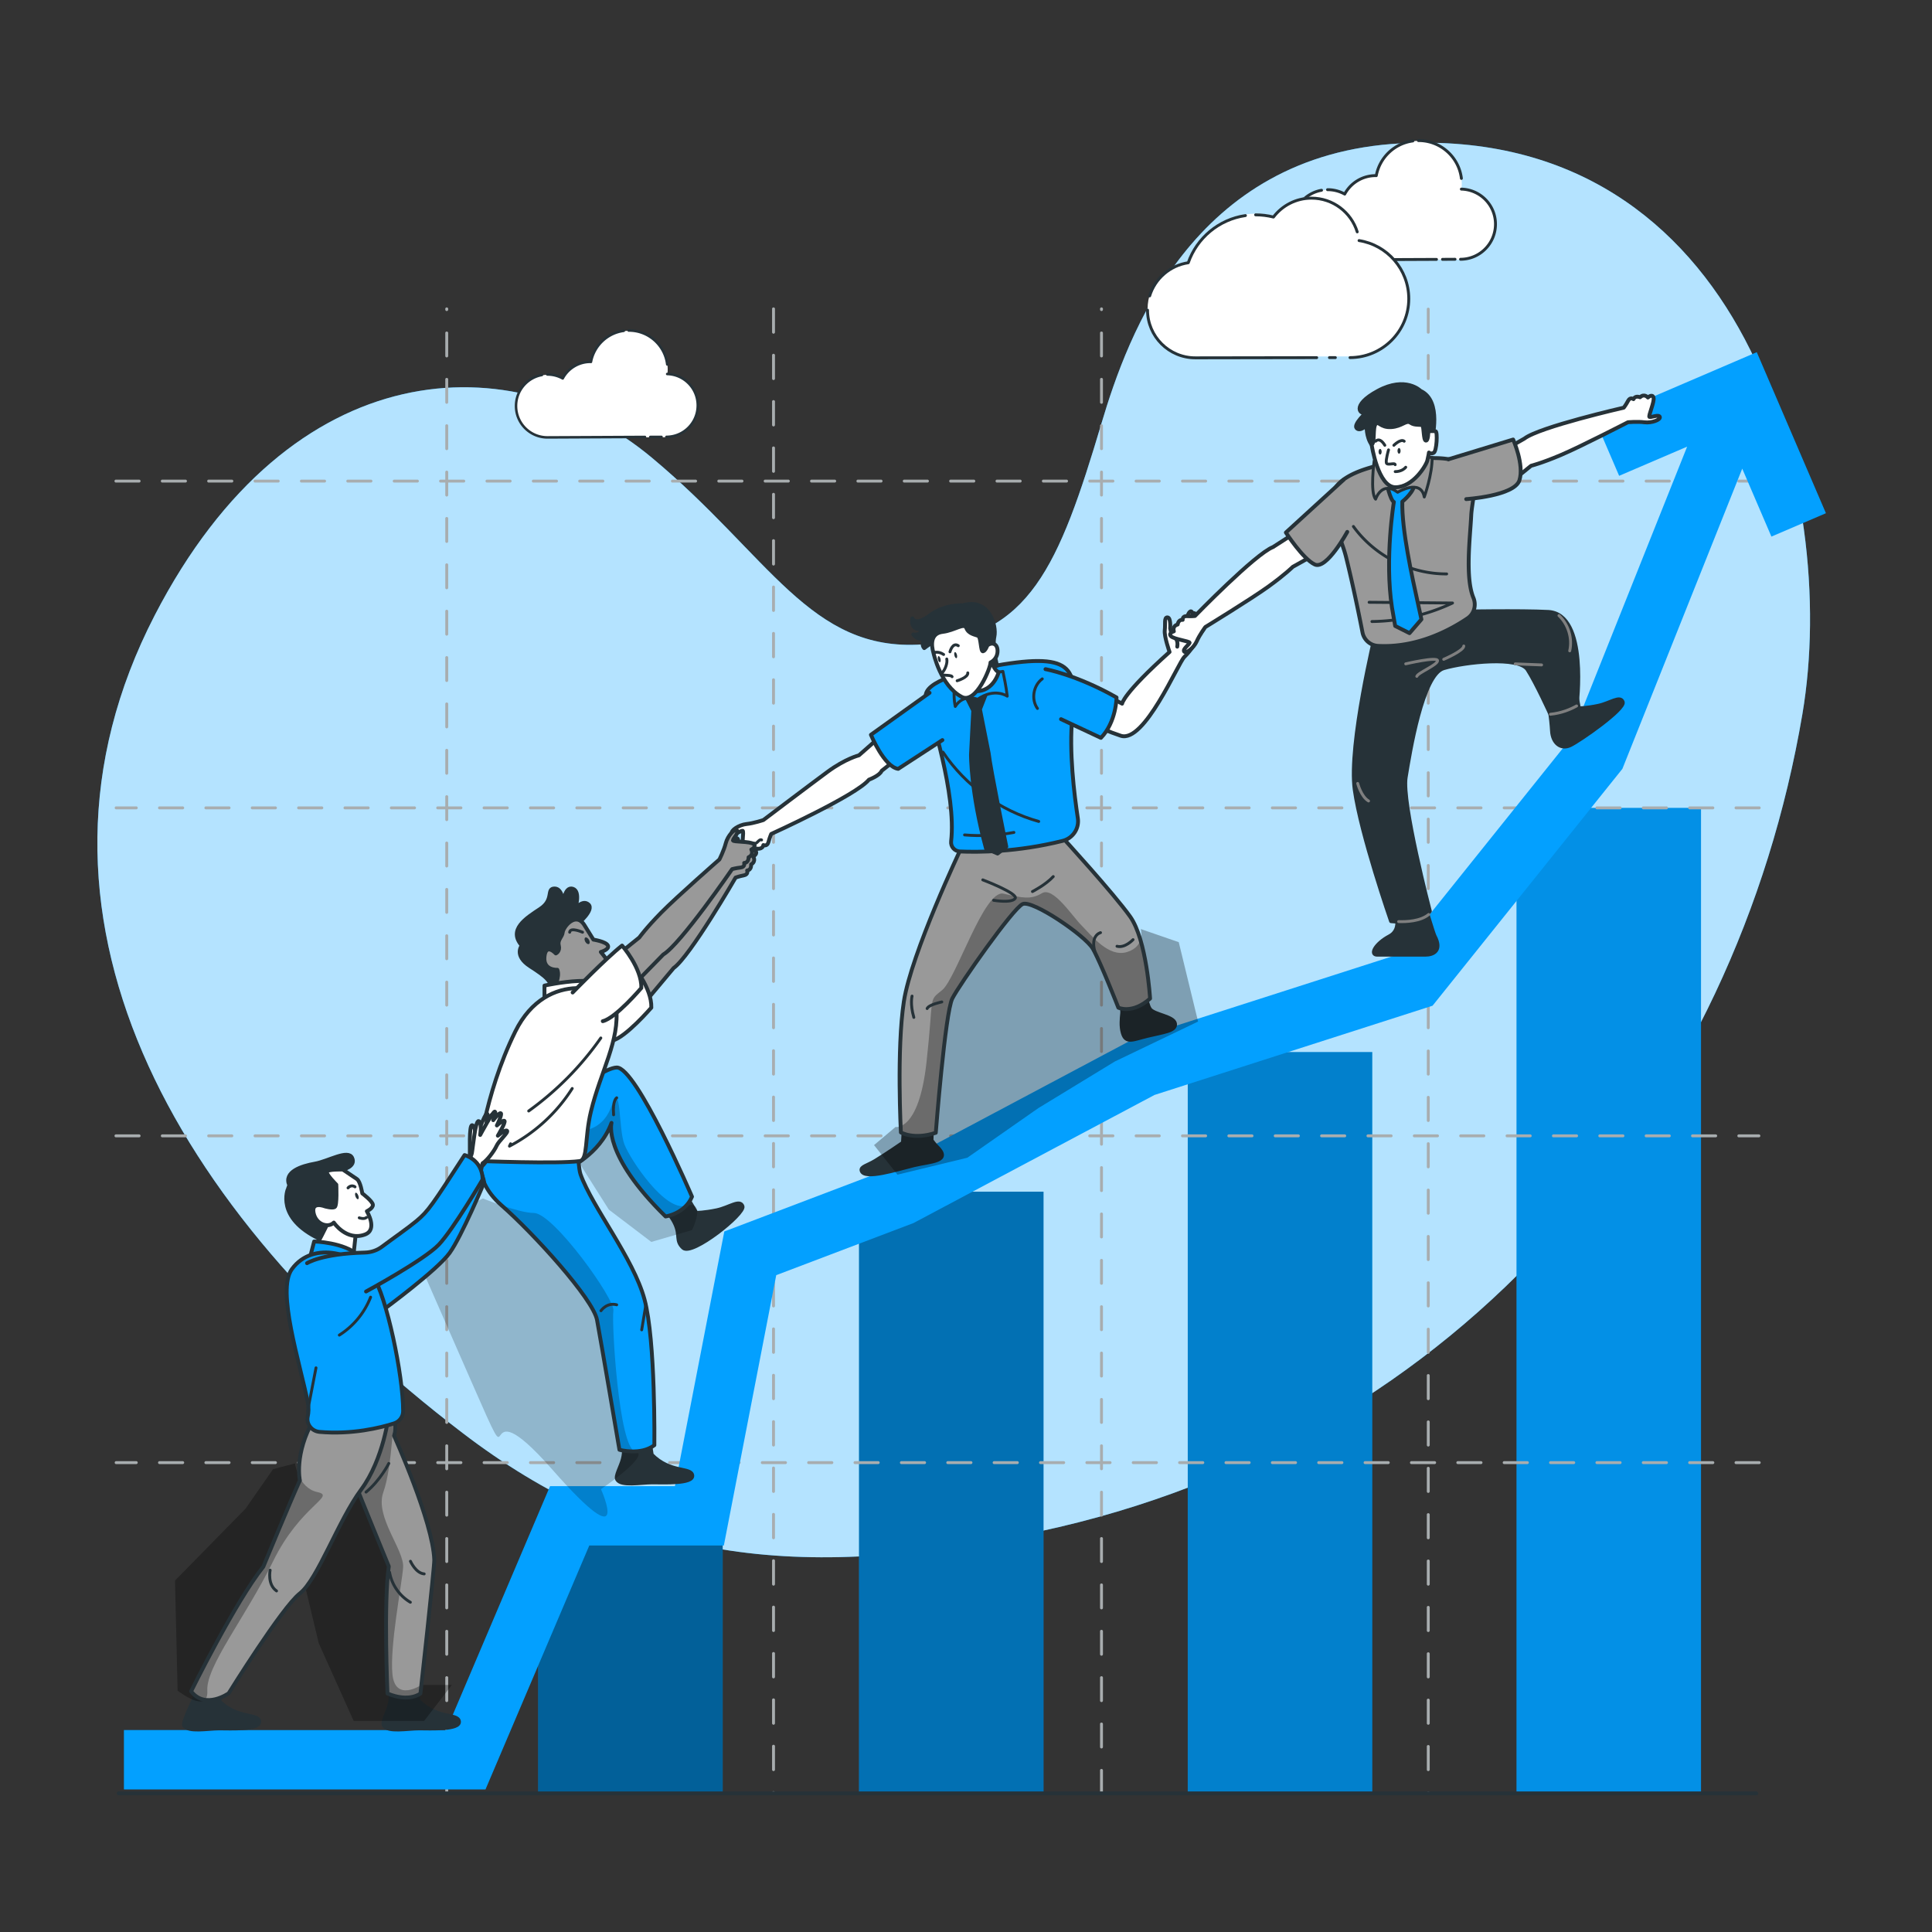
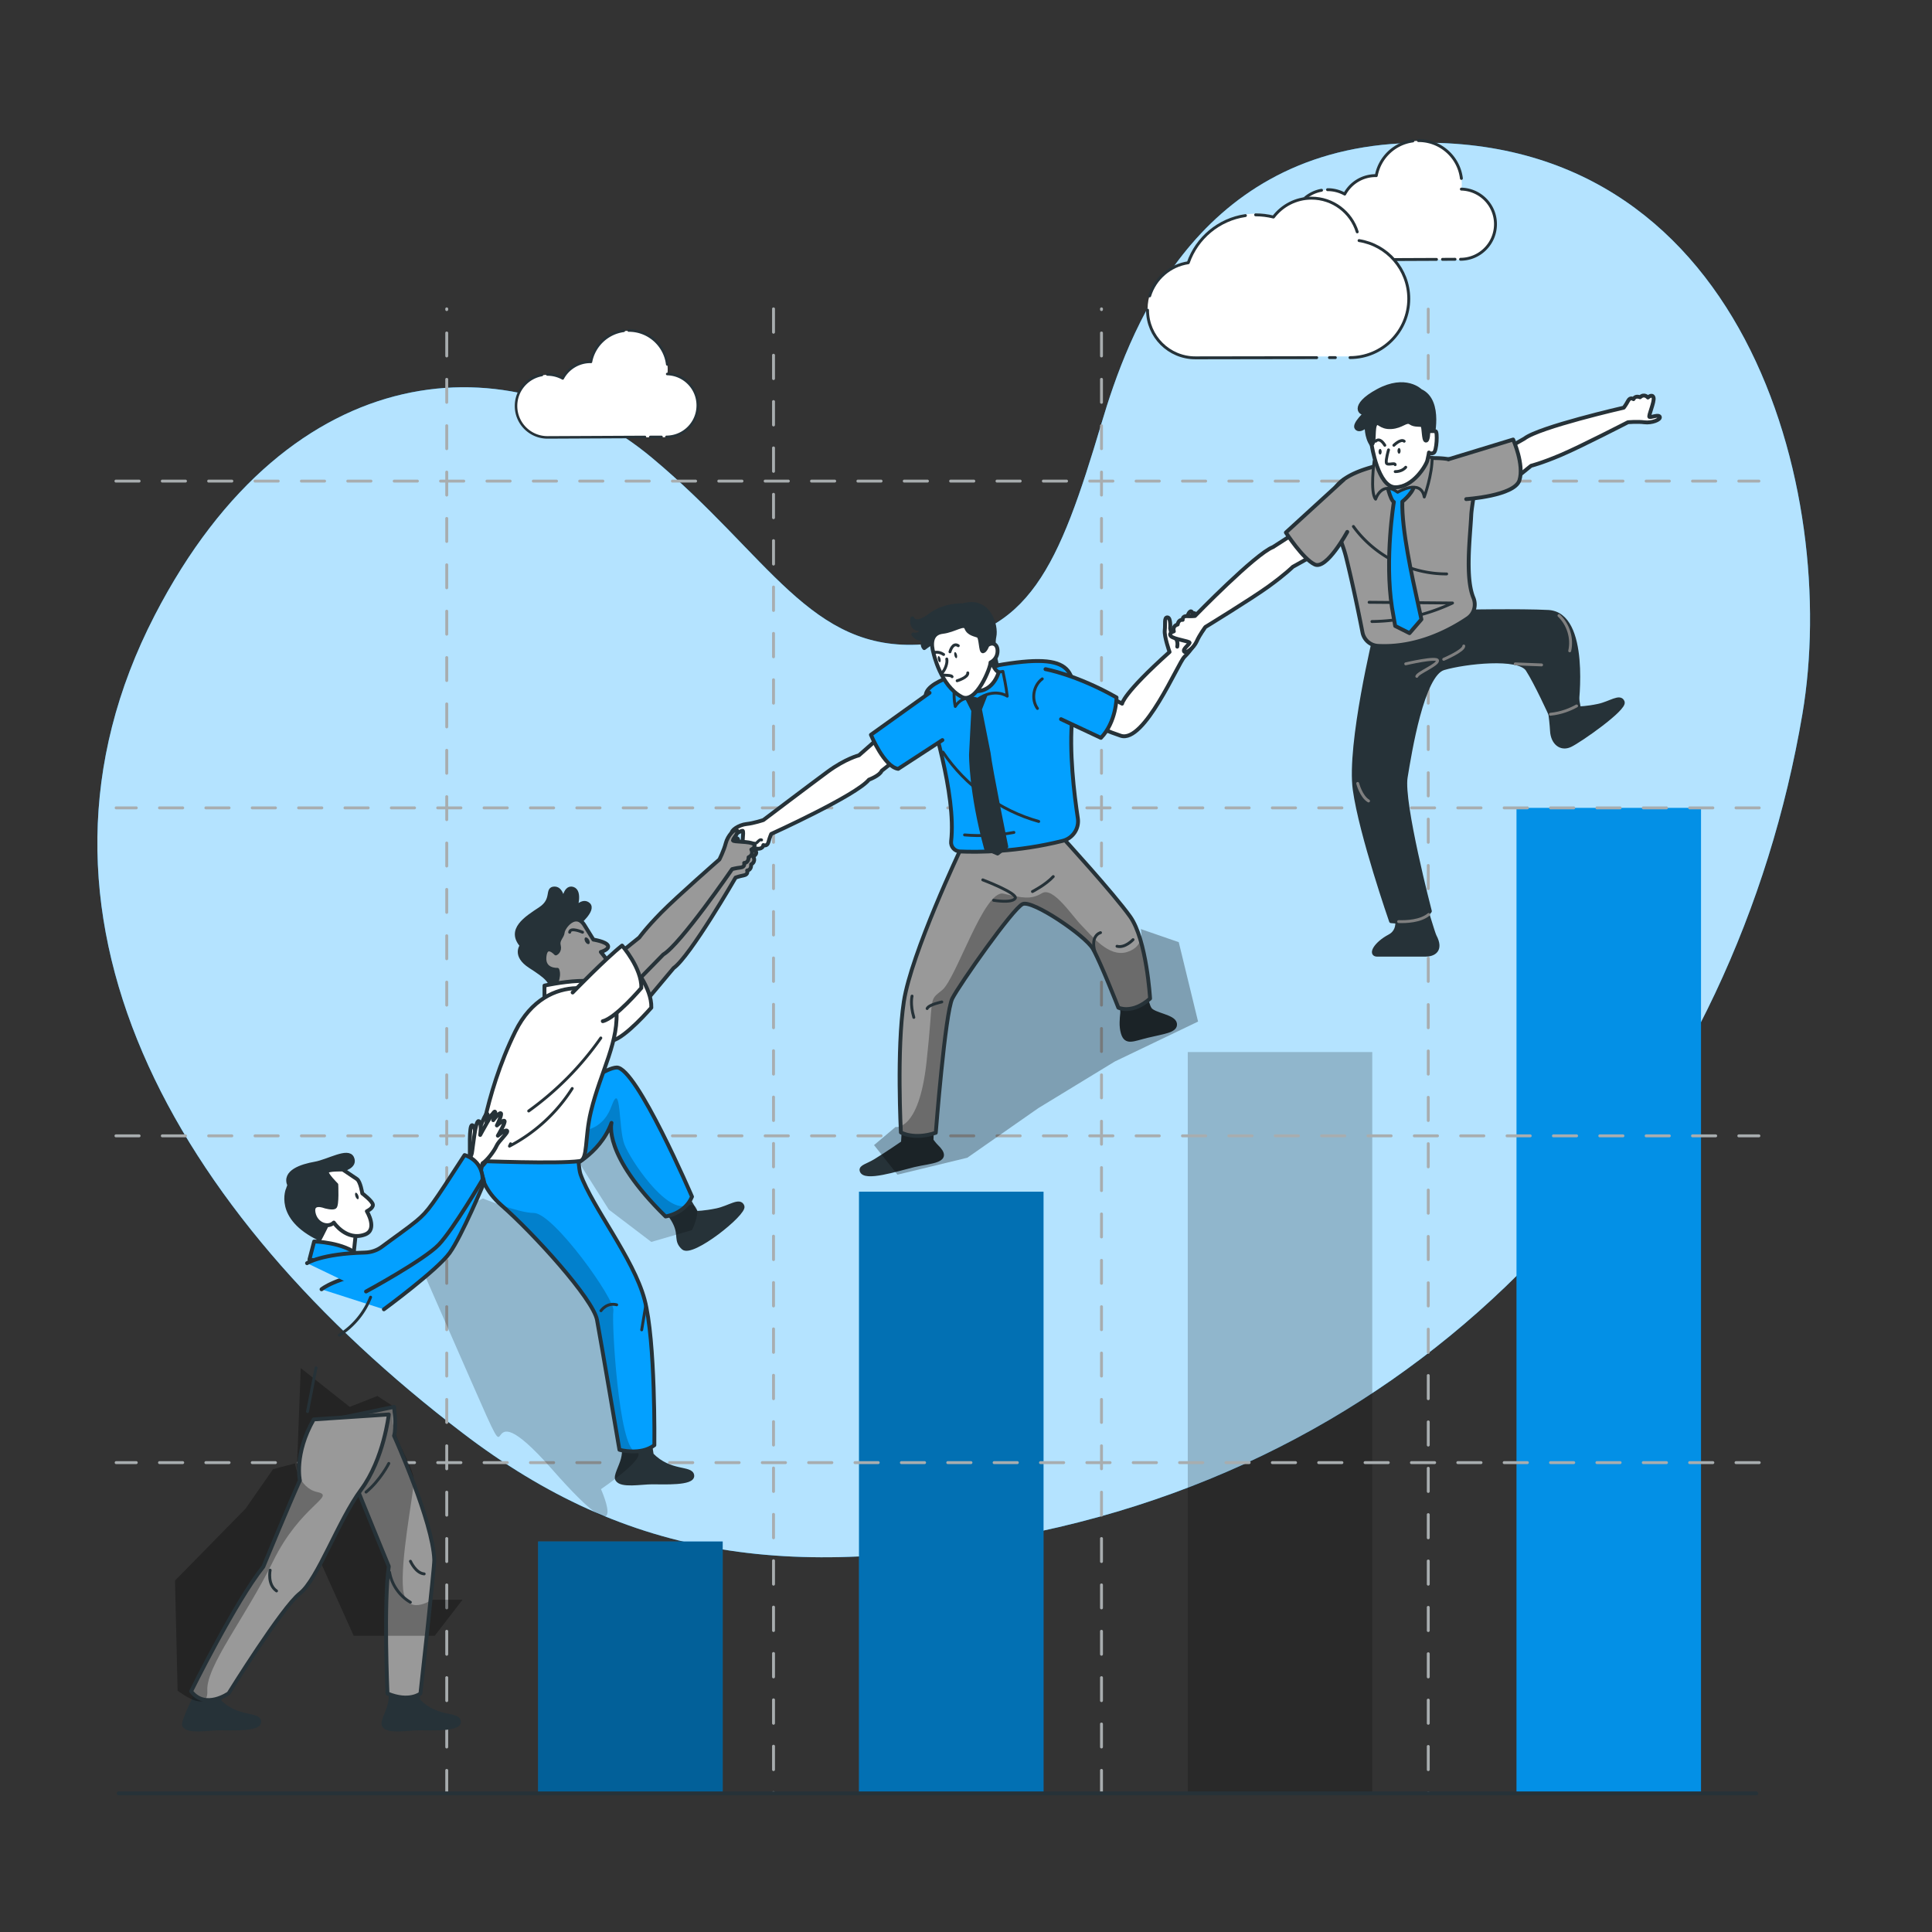
<svg xmlns="http://www.w3.org/2000/svg" width="500" height="500" fill="none">
  <rect width="100%" height="100%" fill="#333333" stroke="none" />
  <path fill="#03A0FF" d="M362.63 37.1c-54.01 2.8-70.8 49.74-77.55 72.4-11.05 37.1-18.69 55.42-46.46 57.28-28.99 1.95-39.43-22.92-69.98-48.38-35.59-29.65-93.24-27.64-128.61 40.86-39.67 76.8 4.77 154.41 79.69 211.6 42.83 32.7 85.88 39 149.15 25.51 110.3-23.52 180.49-110.82 197.59-211.57 9.69-57.17-14.84-152.32-103.83-147.7Z" />
  <path fill="#fff" d="M362.63 37.1c-54.01 2.8-70.8 49.74-77.55 72.4-11.05 37.1-18.69 55.42-46.46 57.28-28.99 1.95-39.43-22.92-69.98-48.38-35.59-29.65-93.24-27.64-128.61 40.86-39.67 76.8 4.77 154.41 79.69 211.6 42.83 32.7 85.88 39 149.15 25.51 110.3-23.52 180.49-110.82 197.59-211.57 9.69-57.17-14.84-152.32-103.83-147.7Z" opacity=".7" />
  <path fill="#03A0FF" d="M187.03 398.94h-47.75v65.18h47.75v-65.18Z" />
  <path fill="#000" d="M187.03 398.94h-47.75v65.18h47.75v-65.18Z" opacity=".4" />
  <path fill="#03A0FF" d="M270.061 308.41h-47.75v155.71h47.75V308.41Z" />
  <path fill="#000" d="M270.061 308.41h-47.75v155.71h47.75V308.41Z" opacity=".3" />
-   <path fill="#03A0FF" d="M355.141 272.27h-47.75v191.85h47.75V272.27Z" />
  <path fill="#000" d="M355.141 272.27h-47.75v191.85h47.75V272.27Z" opacity=".2" />
  <path fill="#03A0FF" d="M440.221 209.08h-47.75v255.04h47.75V209.08Z" />
  <path fill="#000" d="M440.221 209.08h-47.75v255.04h47.75V209.08Z" opacity=".1" />
  <path fill="#A8ADAF" d="M455.22 124.88H450c-.2.01-.36-.15-.37-.35v-.02c-.01-.2.16-.37.36-.38h5.21c.21 0 .38.17.38.38 0 .2-.16.36-.36.37Zm-11.2 0h-6c-.2.01-.36-.15-.37-.35v-.02c-.01-.2.16-.37.36-.38h6.01c.21 0 .38.17.38.38 0 .2-.16.37-.37.37H444h.02Zm-12 0h-6c-.2.01-.36-.15-.37-.35v-.02c-.01-.2.16-.37.36-.38h6.01c.21 0 .38.17.38.38 0 .2-.16.37-.37.37H432h.02Zm-12 0h-6c-.2.01-.36-.15-.37-.35v-.02c-.01-.2.16-.37.36-.38h6.01c.21 0 .38.17.38.38 0 .2-.16.37-.37.37H420h.02Zm-12 0h-6c-.2.01-.36-.15-.37-.35v-.02c-.01-.2.16-.37.36-.38h6.01c.21 0 .38.17.38.38 0 .2-.16.37-.37.37H408h.02Zm-12 0h-6c-.2.01-.36-.15-.37-.35v-.02c-.01-.2.16-.37.36-.38h6.01c.21 0 .38.17.38.38 0 .2-.16.37-.37.37H396h.02Zm-12 0h-6c-.2.01-.36-.15-.37-.35v-.02c-.01-.2.16-.37.36-.38h6.01c.21 0 .38.17.38.38 0 .2-.16.37-.37.37H384h.02Zm-12 0h-6c-.2.01-.36-.15-.37-.35v-.02c-.01-.2.16-.37.36-.38h6.01c.21 0 .38.17.38.38 0 .2-.16.37-.37.37H372h.02Zm-12 0h-6c-.2.01-.36-.15-.37-.35v-.02c-.01-.2.16-.37.36-.38h6.01c.21 0 .38.17.38.38 0 .2-.16.37-.37.37H360h.02Zm-12 0h-6c-.2.01-.36-.15-.37-.35v-.02c-.01-.2.16-.37.36-.38h6.01c.21 0 .38.17.38.38 0 .2-.16.37-.37.37H348h.02Zm-12 0h-6c-.2.01-.36-.15-.37-.35v-.02c-.01-.2.16-.37.36-.38h6.01c.21 0 .38.17.38.38 0 .2-.16.37-.37.37H336h.02Zm-12 0h-6c-.2.01-.36-.15-.37-.35v-.02c-.01-.2.16-.37.36-.38h6.01c.21 0 .38.17.38.38 0 .2-.16.37-.37.37H324h.02Zm-12 0h-6c-.2.01-.36-.15-.37-.35v-.02c-.01-.2.16-.37.36-.38h6.01c.21 0 .38.17.38.38 0 .2-.16.37-.37.37H312h.02Zm-12 0h-6c-.2.01-.36-.15-.37-.35v-.02c-.01-.2.16-.37.36-.38h6.01c.21 0 .38.17.38.38 0 .2-.16.37-.37.37H300h.02Zm-12 0h-6c-.2.01-.36-.15-.37-.35v-.02c-.01-.2.16-.37.36-.38h6.01c.21 0 .38.17.38.38 0 .2-.16.37-.37.37H288h.02Zm-12 0h-6c-.2.01-.36-.15-.37-.35v-.02c-.01-.2.16-.37.36-.38h6.01c.21 0 .38.17.38.38 0 .2-.16.37-.37.37H276h.02Zm-12 0h-6c-.2.01-.36-.15-.37-.35v-.02c-.01-.2.16-.37.36-.38h6.01c.21 0 .38.17.38.38 0 .2-.16.37-.37.37H264h.02Zm-12 0h-6c-.2.01-.36-.15-.37-.35v-.02c-.01-.2.16-.37.36-.38h6.01c.21 0 .38.17.38.38 0 .2-.16.37-.37.37H252h.02Zm-12 0h-6c-.2.01-.36-.15-.37-.35v-.02c-.01-.2.16-.37.36-.38h6.01c.21 0 .38.17.38.38 0 .2-.16.37-.37.37H240h.02Zm-12 0h-6c-.2.01-.36-.15-.37-.35v-.02c-.01-.2.16-.37.36-.38h6.01c.21 0 .38.17.38.38 0 .2-.16.37-.37.37H228h.02Zm-12 0h-6c-.2.01-.36-.15-.37-.35v-.02c-.01-.2.16-.37.36-.38h6.01c.21 0 .38.17.38.38 0 .2-.16.37-.37.37H216h.02Zm-12 0h-6c-.2.01-.36-.15-.37-.35v-.02c-.01-.2.16-.37.36-.38h6.01c.21 0 .38.17.38.38 0 .2-.16.37-.37.37H204h.02Zm-12 0h-6c-.2.01-.36-.15-.37-.35v-.02c-.01-.2.16-.37.36-.38h6.01c.21 0 .38.17.38.38 0 .2-.16.37-.37.37H192h.02Zm-12 0h-6c-.2.01-.36-.15-.37-.35v-.02c-.01-.2.16-.37.36-.38h6.01c.21 0 .38.17.38.38 0 .2-.16.37-.37.37H180h.02Zm-12 0h-6c-.2.01-.36-.15-.37-.35v-.02c-.01-.2.16-.37.36-.38h6.01c.21 0 .38.17.38.38 0 .2-.16.37-.37.37H168h.02Zm-12 0h-6c-.2.01-.36-.15-.37-.35v-.02c-.01-.2.16-.37.36-.38h6.01c.21 0 .38.17.38.38 0 .2-.16.37-.37.37H156h.02Zm-12 0h-6c-.2.01-.36-.15-.37-.35v-.02c-.01-.2.16-.37.36-.38h6.01c.21 0 .38.17.38.38 0 .2-.16.37-.37.37H144h.02Zm-12 0h-6c-.2.01-.36-.15-.37-.35v-.02c-.01-.2.16-.37.36-.38h6.01c.21 0 .38.17.38.38 0 .2-.16.37-.37.37H132h.02Zm-12 0h-6c-.2.01-.36-.15-.37-.35v-.02c-.01-.2.16-.37.36-.38h6.01c.21 0 .38.17.38.38 0 .2-.16.37-.37.37H120h.02Zm-12 0h-6c-.2.01-.36-.15-.37-.35v-.02c-.01-.2.16-.37.36-.38h6.01c.21 0 .38.17.38.38 0 .2-.16.37-.37.37H108h.02Zm-12 0H90c-.2.01-.36-.15-.37-.35v-.02c-.01-.2.16-.37.36-.38H96c.21 0 .38.17.38.38 0 .2-.17.37-.36.37H96h.02Zm-12 0H78c-.2.01-.36-.15-.37-.35v-.02c-.01-.2.16-.37.36-.38H84c.21 0 .38.17.38.38 0 .2-.17.37-.36.37H84h.02Zm-12 0H66c-.2.01-.36-.15-.37-.35v-.02c-.01-.2.16-.37.36-.38H72c.21 0 .38.17.38.38 0 .2-.17.37-.36.37H72h.02Zm-12 0H54c-.2.01-.36-.15-.37-.35v-.02c-.01-.2.16-.37.36-.38H60c.21 0 .38.17.38.38 0 .2-.17.37-.36.37H60h.02Zm-12 0H42c-.2.01-.36-.15-.37-.35v-.02c-.01-.2.16-.37.36-.38H48c.21 0 .38.17.38.38 0 .2-.17.37-.36.37H48h.02Zm-12 0H30c-.2.01-.36-.15-.37-.35v-.02c-.01-.2.16-.37.36-.38H36c.21 0 .38.17.38.38 0 .2-.17.37-.36.37H36h.02ZM455.22 209.45h-6a.371.371 0 0 1-.31-.44c.03-.16.15-.29.31-.31h6c.21-.03.4.11.44.31.03.21-.11.4-.31.44-.05.01-.09.01-.13 0Zm-12 0h-6a.371.371 0 0 1-.31-.44c.03-.16.15-.29.31-.31h6c.21-.03.4.11.44.31.03.21-.11.4-.31.44-.05.01-.09.01-.13 0Zm-12 0h-6a.371.371 0 0 1-.31-.44c.03-.16.15-.29.31-.31h6c.21-.03.4.11.44.31.03.21-.11.4-.31.44-.05.01-.09.01-.13 0Zm-12 0h-6a.371.371 0 0 1-.31-.44c.03-.16.15-.29.31-.31h6c.21-.03.4.11.44.31.03.21-.11.4-.31.44-.05.01-.09.01-.13 0Zm-12 0h-6a.371.371 0 0 1-.31-.44c.03-.16.15-.29.31-.31h6c.21-.03.4.11.44.31.03.21-.11.4-.31.44-.05.01-.09.01-.13 0Zm-12 0h-6a.371.371 0 0 1-.31-.44c.03-.16.15-.29.31-.31h6c.21-.03.4.11.44.31.03.21-.11.4-.31.44-.05.01-.09.01-.13 0Zm-12 0h-6a.371.371 0 0 1-.31-.44c.03-.16.15-.29.31-.31h6c.21-.03.4.11.44.31.03.21-.11.4-.31.44-.05.01-.09.01-.13 0Zm-12 0h-6a.371.371 0 0 1-.31-.44c.03-.16.15-.29.31-.31h6c.21-.03.4.11.44.31.03.21-.11.4-.31.44-.05.01-.09.01-.13 0Zm-12 0h-6a.371.371 0 0 1-.31-.44c.03-.16.15-.29.31-.31h6c.21-.03.4.11.44.31.03.21-.11.4-.31.44-.05.01-.09.01-.13 0Zm-12 0h-6a.371.371 0 0 1-.31-.44c.03-.16.15-.29.31-.31h6c.21-.03.4.11.44.31.03.21-.11.4-.31.44-.05.01-.09.01-.13 0Zm-12 0h-6a.371.371 0 0 1-.31-.44c.03-.16.15-.29.31-.31h6c.21-.03.4.11.44.31.03.21-.11.4-.31.44-.05.01-.09.01-.13 0Zm-12 0h-6a.371.371 0 0 1-.31-.44c.03-.16.15-.29.31-.31h6c.21-.03.4.11.44.31.03.21-.11.4-.31.44-.05.01-.09.01-.13 0Zm-12 0h-6a.371.371 0 0 1-.31-.44c.03-.16.15-.29.31-.31h6c.21-.03.4.11.44.31.03.21-.11.4-.31.44-.05.01-.09.01-.13 0Zm-12 0h-6a.371.371 0 0 1-.31-.44c.03-.16.15-.29.31-.31h6c.21-.03.4.11.44.31.03.21-.11.4-.31.44-.05.01-.09.01-.13 0Zm-12 0h-6a.371.371 0 0 1-.31-.44c.03-.16.15-.29.31-.31h6c.21-.03.4.11.44.31.03.21-.11.4-.31.44-.05.01-.09.01-.13 0Zm-12 0h-6a.371.371 0 0 1-.31-.44c.03-.16.15-.29.31-.31h6c.21-.03.4.11.44.31.03.21-.11.4-.31.44-.05.01-.09.01-.13 0Zm-12 0h-6a.371.371 0 0 1-.31-.44c.03-.16.15-.29.31-.31h6c.21-.03.4.11.44.31.03.21-.11.4-.31.44-.05.01-.09.01-.13 0Zm-12 0h-6a.371.371 0 0 1-.31-.44c.03-.16.15-.29.31-.31h6c.21-.03.4.11.44.31.03.21-.11.4-.31.44-.05.01-.09.01-.13 0Zm-12 0h-6a.371.371 0 0 1-.31-.44c.03-.16.15-.29.31-.31h6c.21-.03.4.11.44.31.03.21-.11.4-.31.44-.05.01-.09.01-.13 0Zm-12 0h-6a.371.371 0 0 1-.31-.44c.03-.16.15-.29.31-.31h6c.21-.03.4.11.44.31.03.21-.11.4-.31.44-.05.01-.09.01-.13 0Zm-12 0h-6a.371.371 0 0 1-.31-.44c.03-.16.15-.29.31-.31h6c.21-.03.4.11.44.31.03.21-.11.4-.31.44-.05.01-.09.01-.13 0Zm-12 0h-6a.371.371 0 0 1-.31-.44c.03-.16.15-.29.31-.31h6c.21-.03.4.11.44.31.03.21-.11.4-.31.44-.05.01-.09.01-.13 0Zm-12 0h-6a.371.371 0 0 1-.31-.44c.03-.16.15-.29.31-.31h6c.21-.03.4.11.44.31.03.21-.11.4-.31.44-.05.01-.09.01-.13 0Zm-12 0h-6a.371.371 0 0 1-.31-.44c.03-.16.15-.29.31-.31h6c.21-.03.4.11.44.31.03.21-.11.4-.31.44-.05.01-.09.01-.13 0Zm-12 0h-6a.371.371 0 0 1-.31-.44c.03-.16.15-.29.31-.31h6c.21-.03.4.11.44.31.03.21-.11.4-.31.44-.05.01-.09.01-.13 0Zm-12 0h-6a.371.371 0 0 1-.31-.44c.03-.16.15-.29.31-.31h6c.21-.03.4.11.44.31.03.21-.11.4-.31.44-.05.01-.09.01-.13 0Zm-12 0h-6a.371.371 0 0 1-.31-.44c.03-.16.15-.29.31-.31h6c.21-.03.4.11.44.31.03.21-.11.4-.31.44-.05.01-.09.01-.13 0Zm-12 0h-6a.371.371 0 0 1-.31-.44c.03-.16.15-.29.31-.31h6c.21-.03.4.11.44.31.03.21-.11.4-.31.44-.05.01-.09.01-.13 0Zm-12 0h-6a.371.371 0 0 1-.31-.44c.03-.16.15-.29.31-.31h6c.21-.03.4.11.44.31.03.21-.11.4-.31.44-.05.01-.09.01-.13 0Zm-12 0h-6a.371.371 0 0 1-.31-.44c.03-.16.15-.29.31-.31h6c.21-.03.4.11.44.31.03.21-.11.4-.31.44-.05.01-.09.01-.13 0Zm-12 0h-6a.371.371 0 0 1-.31-.44c.03-.16.15-.29.31-.31h6c.21-.03.4.11.44.31.03.21-.11.4-.31.44-.05.01-.09.01-.13 0Zm-12 0h-6a.371.371 0 0 1-.31-.44c.03-.16.15-.29.31-.31h6c.21-.03.4.11.44.31.03.21-.11.4-.31.44-.05.01-.09.01-.13 0Zm-12 0h-6a.371.371 0 0 1-.31-.44c.03-.16.15-.29.31-.31h6c.21-.03.4.11.44.31.03.21-.11.4-.31.44-.05.01-.09.01-.13 0Zm-12 0h-6a.371.371 0 0 1-.31-.44c.03-.16.15-.29.31-.31h6c.21-.03.4.11.44.31.03.21-.11.4-.31.44-.05.01-.09.01-.13 0Zm-12 0h-6a.371.371 0 0 1-.31-.44c.03-.16.15-.29.31-.31h6c.21-.03.4.11.44.31.03.21-.11.4-.31.44-.05.01-.09.01-.13 0Zm-12 0H30a.371.371 0 0 1-.31-.44c.03-.16.15-.29.31-.31h5.2c.21-.03.4.11.44.31.03.21-.11.4-.31.44-.04.01-.08.01-.12 0h.01ZM455.22 294.33H450c-.2.01-.36-.15-.37-.35v-.02c-.01-.2.16-.37.36-.38h5.21c.21 0 .38.17.38.38 0 .2-.16.36-.36.37Zm-11.2 0h-6c-.2.01-.36-.15-.37-.35v-.02c-.01-.2.16-.37.36-.38h6.01c.21 0 .38.17.38.38 0 .2-.16.37-.37.37H444h.02Zm-12 0h-6c-.2.01-.36-.15-.37-.35v-.02c-.01-.2.16-.37.36-.38h6.01c.21 0 .38.17.38.38 0 .2-.16.37-.37.37H432h.02Zm-12 0h-6c-.2.01-.36-.15-.37-.35v-.02c-.01-.2.16-.37.36-.38h6.01c.21 0 .38.17.38.38 0 .2-.16.37-.37.37H420h.02Zm-12 0h-6c-.2.01-.36-.15-.37-.35v-.02c-.01-.2.16-.37.36-.38h6.01c.21 0 .38.17.38.38 0 .2-.16.37-.37.37H408h.02Zm-12 0h-6c-.2.01-.36-.15-.37-.35v-.02c-.01-.2.16-.37.36-.38h6.01c.21 0 .38.17.38.38 0 .2-.16.37-.37.37H396h.02Zm-12 0h-6c-.2.01-.36-.15-.37-.35v-.02c-.01-.2.16-.37.36-.38h6.01c.21 0 .38.17.38.38 0 .2-.16.37-.37.37H384h.02Zm-12 0h-6c-.2.01-.36-.15-.37-.35v-.02c-.01-.2.16-.37.36-.38h6.01c.21 0 .38.17.38.38 0 .2-.16.37-.37.37H372h.02Zm-12 0h-6c-.2.01-.36-.15-.37-.35v-.02c-.01-.2.16-.37.36-.38h6.01c.21 0 .38.17.38.38 0 .2-.16.37-.37.37H360h.02Zm-12 0h-6c-.2.01-.36-.15-.37-.35v-.02c-.01-.2.16-.37.36-.38h6.01c.21 0 .38.17.38.38 0 .2-.16.37-.37.37H348h.02Zm-12 0h-6c-.2.01-.36-.15-.37-.35v-.02c-.01-.2.16-.37.36-.38h6.01c.21 0 .38.17.38.38 0 .2-.16.37-.37.37H336h.02Zm-12 0h-6c-.2.01-.36-.15-.37-.35v-.02c-.01-.2.16-.37.36-.38h6.01c.21 0 .38.17.38.38 0 .2-.16.37-.37.37H324h.02Zm-12 0h-6c-.2.01-.36-.15-.37-.35v-.02c-.01-.2.16-.37.36-.38h6.01c.21 0 .38.17.38.38 0 .2-.16.37-.37.37H312h.02Zm-12 0h-6c-.2.01-.36-.15-.37-.35v-.02c-.01-.2.16-.37.36-.38h6.01c.21 0 .38.17.38.38 0 .2-.16.37-.37.37H300h.02Zm-12 0h-6c-.2.01-.36-.15-.37-.35v-.02c-.01-.2.16-.37.36-.38h6.01c.21 0 .38.17.38.38 0 .2-.16.37-.37.37H288h.02Zm-12 0h-6c-.2.01-.36-.15-.37-.35v-.02c-.01-.2.16-.37.36-.38h6.01c.21 0 .38.17.38.38 0 .2-.16.37-.37.37H276h.02Zm-12 0h-6c-.2.01-.36-.15-.37-.35v-.02c-.01-.2.16-.37.36-.38h6.01c.21 0 .38.17.38.38 0 .2-.16.37-.37.37H264h.02Zm-12 0h-6c-.2.01-.36-.15-.37-.35v-.02c-.01-.2.16-.37.36-.38h6.01c.21 0 .38.17.38.38 0 .2-.16.37-.37.37H252h.02Zm-12 0h-6c-.2.01-.36-.15-.37-.35v-.02c-.01-.2.16-.37.36-.38h6.01c.21 0 .38.17.38.38 0 .2-.16.37-.37.37H240h.02Zm-12 0h-6c-.2.01-.36-.15-.37-.35v-.02c-.01-.2.16-.37.36-.38h6.01c.21 0 .38.17.38.38 0 .2-.16.37-.37.37H228h.02Zm-12 0h-6c-.2.01-.36-.15-.37-.35v-.02c-.01-.2.16-.37.36-.38h6.01c.21 0 .38.17.38.38 0 .2-.16.37-.37.37H216h.02Zm-12 0h-6c-.2.01-.36-.15-.37-.35v-.02c-.01-.2.16-.37.36-.38h6.01c.21 0 .38.17.38.38 0 .2-.16.37-.37.37H204h.02Zm-12 0h-6c-.2.01-.36-.15-.37-.35v-.02c-.01-.2.16-.37.36-.38h6.01c.21 0 .38.17.38.38 0 .2-.16.37-.37.37H192h.02Zm-12 0h-6c-.2.01-.36-.15-.37-.35v-.02c-.01-.2.16-.37.36-.38h6.01c.21 0 .38.17.38.38 0 .2-.16.37-.37.37H180h.02Zm-12 0h-6c-.2.01-.36-.15-.37-.35v-.02c-.01-.2.16-.37.36-.38h6.01c.21 0 .38.17.38.38 0 .2-.16.37-.37.37H168h.02Zm-12 0h-6c-.2.01-.36-.15-.37-.35v-.02c-.01-.2.16-.37.36-.38h6.01c.21 0 .38.17.38.38 0 .2-.16.37-.37.37H156h.02Zm-12 0h-6c-.2.01-.36-.15-.37-.35v-.02c-.01-.2.16-.37.36-.38h6.01c.21 0 .38.17.38.38 0 .2-.16.37-.37.37H144h.02Zm-12 0h-6c-.2.01-.36-.15-.37-.35v-.02c-.01-.2.16-.37.36-.38h6.01c.21 0 .38.17.38.38 0 .2-.16.37-.37.37H132h.02Zm-12 0h-6c-.2.01-.36-.15-.37-.35v-.02c-.01-.2.16-.37.36-.38h6.01c.21 0 .38.17.38.38 0 .2-.16.37-.37.37H120h.02Zm-12 0h-6c-.2.01-.36-.15-.37-.35v-.02c-.01-.2.16-.37.36-.38h6.01c.21 0 .38.17.38.38 0 .2-.16.37-.37.37H108h.02Zm-12 0H90c-.2.01-.36-.15-.37-.35v-.02c-.01-.2.16-.37.36-.38H96c.21 0 .38.17.38.38 0 .2-.17.37-.36.37H96h.02Zm-12 0H78c-.2.01-.36-.15-.37-.35v-.02c-.01-.2.16-.37.36-.38H84c.21 0 .38.17.38.38 0 .2-.17.37-.36.37H84h.02Zm-12 0H66c-.2.01-.36-.15-.37-.35v-.02c-.01-.2.16-.37.36-.38H72c.21 0 .38.17.38.38 0 .2-.17.37-.36.37H72h.02Zm-12 0H54c-.2.01-.36-.15-.37-.35v-.02c-.01-.2.16-.37.36-.38H60c.21 0 .38.17.38.38 0 .2-.17.37-.36.37H60h.02Zm-12 0H42c-.2.01-.36-.15-.37-.35v-.02c-.01-.2.16-.37.36-.38H48c.21 0 .38.17.38.38 0 .2-.17.37-.36.37H48h.02Zm-12 0H30c-.2.01-.36-.15-.37-.35v-.02c-.01-.2.16-.37.36-.38H36c.21 0 .38.17.38.38 0 .2-.17.37-.36.37H36h.02ZM455.22 378.9h-6a.371.371 0 0 1-.31-.44c.03-.16.15-.29.31-.31h6c.21-.03.4.11.44.31.03.21-.11.4-.31.44-.05.01-.09.01-.13 0Zm-12 0h-6a.371.371 0 0 1-.31-.44c.03-.16.15-.29.31-.31h6c.21-.03.4.11.44.31.03.21-.11.4-.31.44-.05.01-.09.01-.13 0Zm-12 0h-6a.371.371 0 0 1-.31-.44c.03-.16.15-.29.31-.31h6c.21-.03.4.11.44.31.03.21-.11.4-.31.44-.05.01-.09.01-.13 0Zm-12 0h-6a.371.371 0 0 1-.31-.44c.03-.16.15-.29.31-.31h6c.21-.03.4.11.44.31.03.21-.11.4-.31.44-.05.01-.09.01-.13 0Zm-12 0h-6a.371.371 0 0 1-.31-.44c.03-.16.15-.29.31-.31h6c.21-.03.4.11.44.31.03.21-.11.4-.31.44-.05.01-.09.01-.13 0Zm-12 0h-6a.371.371 0 0 1-.31-.44c.03-.16.15-.29.31-.31h6c.21-.03.4.11.44.31.03.21-.11.4-.31.44-.05.01-.09.01-.13 0Zm-12 0h-6a.371.371 0 0 1-.31-.44c.03-.16.15-.29.31-.31h6c.21-.03.4.11.44.31.03.21-.11.4-.31.44-.05.01-.09.01-.13 0Zm-12 0h-6a.371.371 0 0 1-.31-.44c.03-.16.15-.29.31-.31h6c.21-.03.4.11.44.31.03.21-.11.4-.31.44-.05.01-.09.01-.13 0Zm-12 0h-6a.371.371 0 0 1-.31-.44c.03-.16.15-.29.31-.31h6c.21-.03.4.11.44.31.03.21-.11.4-.31.44-.05.01-.09.01-.13 0Zm-12 0h-6a.371.371 0 0 1-.31-.44c.03-.16.15-.29.31-.31h6c.21-.03.4.11.44.31.03.21-.11.4-.31.44-.05.01-.09.01-.13 0Zm-12 0h-6a.371.371 0 0 1-.31-.44c.03-.16.15-.29.31-.31h6c.21-.03.4.11.44.31.03.21-.11.4-.31.44-.05.01-.09.01-.13 0Zm-12 0h-6a.371.371 0 0 1-.31-.44c.03-.16.15-.29.31-.31h6c.21-.03.4.11.44.31.03.21-.11.4-.31.44-.05.01-.09.01-.13 0Zm-12 0h-6a.371.371 0 0 1-.31-.44c.03-.16.15-.29.31-.31h6c.21-.03.4.11.44.31.03.21-.11.4-.31.44-.05.01-.09.01-.13 0Zm-12 0h-6a.371.371 0 0 1-.31-.44c.03-.16.15-.29.31-.31h6c.21-.03.4.11.44.31.03.21-.11.4-.31.44-.05.01-.09.01-.13 0Zm-12 0h-6a.371.371 0 0 1-.31-.44c.03-.16.15-.29.31-.31h6c.21-.03.4.11.44.31.03.21-.11.4-.31.44-.05.01-.09.01-.13 0Zm-12 0h-6a.371.371 0 0 1-.31-.44c.03-.16.15-.29.31-.31h6c.21-.03.4.11.44.31.03.21-.11.4-.31.44-.05.01-.09.01-.13 0Zm-12 0h-6a.371.371 0 0 1-.31-.44c.03-.16.15-.29.31-.31h6c.21-.03.4.11.44.31.03.21-.11.4-.31.44-.05.01-.09.01-.13 0Zm-12 0h-6a.371.371 0 0 1-.31-.44c.03-.16.15-.29.31-.31h6c.21-.03.4.11.44.31.03.21-.11.4-.31.44-.05.01-.09.01-.13 0Zm-12 0h-6a.371.371 0 0 1-.31-.44c.03-.16.15-.29.31-.31h6c.21-.03.4.11.44.31.03.21-.11.4-.31.44-.05.01-.09.01-.13 0Zm-12 0h-6a.371.371 0 0 1-.31-.44c.03-.16.15-.29.31-.31h6c.21-.03.4.11.44.31.03.21-.11.4-.31.44-.05.01-.09.01-.13 0Zm-12 0h-6a.371.371 0 0 1-.31-.44c.03-.16.15-.29.31-.31h6c.21-.03.4.11.44.31.03.21-.11.4-.31.44-.05.01-.09.01-.13 0Zm-12 0h-6a.371.371 0 0 1-.31-.44c.03-.16.15-.29.31-.31h6c.21-.03.4.11.44.31.03.21-.11.4-.31.44-.05.01-.09.01-.13 0Zm-12 0h-6a.371.371 0 0 1-.31-.44c.03-.16.15-.29.31-.31h6c.21-.03.4.11.44.31.03.21-.11.4-.31.44-.05.01-.09.01-.13 0Zm-12 0h-6a.371.371 0 0 1-.31-.44c.03-.16.15-.29.31-.31h6c.21-.03.4.11.44.31.03.21-.11.4-.31.44-.05.01-.09.01-.13 0Zm-12 0h-6a.371.371 0 0 1-.31-.44c.03-.16.15-.29.31-.31h6c.21-.03.4.11.44.31.03.21-.11.4-.31.44-.05.01-.09.01-.13 0Zm-12 0h-6a.371.371 0 0 1-.31-.44c.03-.16.15-.29.31-.31h6c.21-.03.4.11.44.31.03.21-.11.4-.31.44-.05.01-.09.01-.13 0Zm-12 0h-6a.371.371 0 0 1-.31-.44c.03-.16.15-.29.31-.31h6c.21-.03.4.11.44.31.03.21-.11.4-.31.44-.05.01-.09.01-.13 0Zm-12 0h-6a.371.371 0 0 1-.31-.44c.03-.16.15-.29.31-.31h6c.21-.03.4.11.44.31.03.21-.11.4-.31.44-.05.01-.09.01-.13 0Zm-12 0h-6a.371.371 0 0 1-.31-.44c.03-.16.15-.29.31-.31h6c.21-.03.4.11.44.31.03.21-.11.4-.31.44-.05.01-.09.01-.13 0Zm-12 0h-6a.371.371 0 0 1-.31-.44c.03-.16.15-.29.31-.31h6c.21-.03.4.11.44.31.03.21-.11.4-.31.44-.05.01-.09.01-.13 0Zm-12 0h-6a.371.371 0 0 1-.31-.44c.03-.16.15-.29.31-.31h6c.21-.03.4.11.44.31.03.21-.11.4-.31.44-.05.01-.09.01-.13 0Zm-12 0h-6a.371.371 0 0 1-.31-.44c.03-.16.15-.29.31-.31h6c.21-.03.4.11.44.31.03.21-.11.4-.31.44-.05.01-.09.01-.13 0Zm-12 0h-6a.371.371 0 0 1-.31-.44c.03-.16.15-.29.31-.31h6c.21-.03.4.11.44.31.03.21-.11.4-.31.44-.05.01-.09.01-.13 0Zm-12 0h-6a.371.371 0 0 1-.31-.44c.03-.16.15-.29.31-.31h6c.21-.03.4.11.44.31.03.21-.11.4-.31.44-.05.01-.09.01-.13 0Zm-12 0h-6a.371.371 0 0 1-.31-.44c.03-.16.15-.29.31-.31h6c.21-.03.4.11.44.31.03.21-.11.4-.31.44-.05.01-.09.01-.13 0Zm-12 0H30a.371.371 0 0 1-.31-.44c.03-.16.15-.29.31-.31h5.2c.21-.03.4.11.44.31.03.21-.11.4-.31.44-.04.01-.08.01-.12 0h.01ZM369.63 464.5c-.2 0-.37-.17-.37-.37V464c-.01-.2.16-.37.36-.38h.01c.21 0 .38.17.38.38v.13c-.01.21-.17.37-.38.37Zm0-6.14c-.2 0-.37-.17-.37-.37v-6c-.01-.2.16-.37.36-.38h.01c.21 0 .38.17.38.38v6c-.01.21-.17.37-.38.37Zm0-12c-.2 0-.37-.17-.37-.37v-6c-.01-.2.16-.37.36-.38h.01c.21 0 .38.17.38.38v6c-.01.21-.17.37-.38.37Zm0-12c-.2 0-.37-.17-.37-.37v-6c-.01-.2.16-.37.36-.38h.01c.21 0 .38.17.38.38v6c-.01.21-.17.37-.38.37Zm0-12c-.2 0-.37-.17-.37-.37v-6c-.01-.2.16-.37.36-.38h.01c.21 0 .38.17.38.38v6c-.01.21-.17.37-.38.37Zm0-12c-.2 0-.37-.17-.37-.37v-6c-.01-.2.16-.37.36-.38h.01c.21 0 .38.17.38.38v6c-.01.21-.17.37-.38.37Zm0-12c-.2 0-.37-.17-.37-.37v-6c-.01-.2.16-.37.36-.38h.01c.21 0 .38.17.38.38v6c-.01.21-.17.37-.38.37Zm0-12c-.2 0-.37-.17-.37-.37v-6c-.01-.2.16-.37.36-.38h.01c.21 0 .38.17.38.38v6c-.01.21-.17.37-.38.37Zm0-12c-.2 0-.37-.17-.37-.37v-6c-.01-.2.16-.37.36-.38h.01c.21 0 .38.17.38.38v6c-.01.21-.17.37-.38.37Zm0-12c-.2 0-.37-.17-.37-.37v-6c-.01-.2.16-.37.36-.38h.01c.21 0 .38.17.38.38v6c-.01.21-.17.37-.38.37Zm0-12c-.2 0-.37-.17-.37-.37v-6c-.01-.2.16-.37.36-.38h.01c.21 0 .38.17.38.38v6c-.01.21-.17.37-.38.37Zm0-12c-.2 0-.37-.17-.37-.37v-6c-.01-.2.16-.37.36-.38h.01c.21 0 .38.17.38.38v6c-.01.21-.17.37-.38.37Zm0-12c-.2 0-.37-.17-.37-.37v-6c-.01-.2.16-.37.36-.38h.01c.21 0 .38.17.38.38v6c-.01.21-.17.37-.38.37Zm0-12c-.2 0-.37-.17-.37-.37v-6c-.01-.2.16-.37.36-.38h.01c.21 0 .38.17.38.38v6c-.01.21-.17.37-.38.37Zm0-12c-.2 0-.37-.17-.37-.37v-6c-.01-.2.16-.37.36-.38h.01c.21 0 .38.17.38.38v6c-.01.21-.17.37-.38.37Zm0-12c-.2 0-.37-.17-.37-.37v-6c-.01-.2.16-.37.36-.38h.01c.21 0 .38.17.38.38v6c-.01.21-.17.37-.38.37Zm0-12c-.2 0-.37-.17-.37-.37v-6c-.01-.2.16-.37.36-.38h.01c.21 0 .38.17.38.38v6c-.01.21-.17.37-.38.37Zm0-12c-.2 0-.37-.17-.37-.37v-6c-.01-.2.16-.37.36-.38h.01c.21 0 .38.17.38.38v6c-.01.21-.17.37-.38.37Zm0-12c-.2 0-.37-.17-.37-.37v-6c-.01-.2.16-.37.36-.38h.01c.21 0 .38.17.38.38v6c-.01.21-.17.37-.38.37Zm0-12c-.2 0-.37-.17-.37-.37v-6c-.01-.2.16-.37.36-.38h.01c.21 0 .38.17.38.38v6c-.01.21-.17.37-.38.37Zm0-12c-.2 0-.37-.17-.37-.37v-6c-.01-.2.16-.37.36-.38h.01c.21 0 .38.17.38.38v6c-.01.21-.17.37-.38.37Zm0-12c-.2 0-.37-.17-.37-.37v-6c-.01-.2.16-.37.36-.38h.01c.21 0 .38.17.38.38v6c-.01.21-.17.37-.38.37Zm0-12c-.2 0-.37-.17-.37-.37v-6c-.01-.2.16-.37.36-.38h.01c.21 0 .38.17.38.38v6c-.01.21-.17.37-.38.37Zm0-12c-.2 0-.37-.17-.37-.37v-6c-.01-.2.16-.37.36-.38h.01c.21 0 .38.17.38.38v6c-.01.21-.17.37-.38.37Zm0-12c-.2 0-.37-.17-.37-.37v-6c-.01-.2.16-.37.36-.38h.01c.21 0 .38.17.38.38v6c-.01.21-.17.37-.38.37Zm0-12c-.2 0-.37-.17-.37-.37v-6c-.01-.2.16-.37.36-.38h.01c.21 0 .38.17.38.38v6c-.01.21-.17.37-.38.37Zm0-12c-.2 0-.37-.17-.37-.37v-6c-.01-.2.16-.37.36-.38h.01c.21 0 .38.17.38.38v6c-.01.21-.17.37-.38.37Zm0-12c-.2 0-.37-.17-.37-.37v-6c-.01-.2.16-.37.36-.38h.01c.21 0 .38.17.38.38v6c-.01.21-.17.37-.38.37Zm0-12c-.2 0-.37-.17-.37-.37v-6c-.01-.2.16-.37.36-.38h.01c.21 0 .38.17.38.38v6c-.01.21-.17.37-.38.37Zm0-12c-.2 0-.37-.17-.37-.37v-6c-.01-.2.16-.37.36-.38h.01c.21 0 .38.17.38.38v6c-.01.21-.17.37-.38.37Zm0-12c-.2 0-.37-.17-.37-.37v-6c-.01-.2.16-.37.36-.38h.01c.21 0 .38.17.38.38v6c-.01.21-.17.37-.38.37Zm0-12c-.2 0-.37-.17-.37-.37V92c-.01-.2.16-.37.36-.38h.01c.21.01.37.17.37.38v6c-.01.2-.17.36-.37.36Zm0-12c-.2 0-.37-.17-.37-.37V80c-.01-.2.16-.37.36-.38h.01c.21.01.37.17.37.38v6c-.01.2-.17.36-.37.36Z" />
  <path fill="#A8ADAF" d="M285.061 464.5a.378.378 0 0 1-.37-.38v-6c.03-.21.23-.35.44-.31.16.03.29.15.31.31v6c0 .21-.17.38-.38.38Zm0-12a.378.378 0 0 1-.37-.38v-6c.03-.21.23-.35.44-.31.16.03.29.15.31.31v6c0 .21-.17.38-.38.38Zm0-12a.378.378 0 0 1-.37-.38v-6c.03-.21.23-.35.44-.31.16.03.29.15.31.31v6c0 .21-.17.38-.38.38Zm0-12a.378.378 0 0 1-.37-.38v-6c.03-.21.23-.35.44-.31.16.03.29.15.31.31v6c0 .21-.17.38-.38.38Zm0-12a.378.378 0 0 1-.37-.38v-6c.03-.21.23-.35.44-.31.16.03.29.15.31.31v6c0 .21-.17.38-.38.38Zm0-12a.378.378 0 0 1-.37-.38v-6c.03-.21.23-.35.44-.31.16.03.29.15.31.31v6c0 .21-.17.38-.38.38Zm0-12a.378.378 0 0 1-.37-.38v-6c.03-.21.23-.35.44-.31.16.03.29.15.31.31v6c0 .21-.17.38-.38.38Zm0-12a.378.378 0 0 1-.37-.38v-6c.03-.21.23-.35.44-.31.16.03.29.15.31.31v6c0 .21-.17.38-.38.38Zm0-12a.378.378 0 0 1-.37-.38v-6c.03-.21.23-.35.44-.31.16.03.29.15.31.31v6c0 .21-.17.38-.38.38Zm0-12a.378.378 0 0 1-.37-.38v-6c.03-.21.23-.35.44-.31.16.03.29.15.31.31v6c0 .21-.17.38-.38.38Zm0-12a.378.378 0 0 1-.37-.38v-6c.03-.21.23-.35.44-.31.16.03.29.15.31.31v6c0 .21-.17.38-.38.38Zm0-12a.378.378 0 0 1-.37-.38v-6c.03-.21.23-.35.44-.31.16.03.29.15.31.31v6c0 .21-.17.38-.38.38Zm0-12a.378.378 0 0 1-.37-.38v-6c.03-.21.23-.35.44-.31.16.03.29.15.31.31v6c0 .21-.17.38-.38.38Zm0-12a.378.378 0 0 1-.37-.38v-6c.03-.21.23-.35.44-.31.16.03.29.15.31.31v6c0 .21-.17.38-.38.38Zm0-12a.378.378 0 0 1-.37-.38v-6c.03-.21.23-.35.44-.31.16.03.29.15.31.31v6c0 .21-.17.38-.38.38Zm0-12a.378.378 0 0 1-.37-.38v-6c.03-.21.23-.35.44-.31.16.03.29.15.31.31v6c0 .21-.17.38-.38.38Zm0-12a.378.378 0 0 1-.37-.38v-6c.03-.21.23-.35.44-.31.16.03.29.15.31.31v6c0 .21-.17.38-.38.38Zm0-12a.378.378 0 0 1-.37-.38v-6c.03-.21.23-.35.44-.31.16.03.29.15.31.31v6c0 .21-.17.38-.38.38Zm0-12a.378.378 0 0 1-.37-.38v-6c.03-.21.23-.35.44-.31.16.03.29.15.31.31v6c0 .21-.17.38-.38.38Zm0-12a.378.378 0 0 1-.37-.38v-6c.03-.21.23-.35.44-.31.16.03.29.15.31.31v6c0 .21-.17.38-.38.38Zm0-12a.378.378 0 0 1-.37-.38v-6c.03-.21.23-.35.44-.31.16.03.29.15.31.31v6c0 .21-.17.38-.38.38Zm0-12a.378.378 0 0 1-.37-.38v-6c.03-.21.23-.35.44-.31.16.03.29.15.31.31v6c0 .21-.17.38-.38.38Zm0-12a.378.378 0 0 1-.37-.38v-6c.03-.21.23-.35.44-.31.16.03.29.15.31.31v6c0 .21-.17.38-.38.38Zm0-12a.378.378 0 0 1-.37-.38v-6c.03-.21.23-.35.44-.31.16.03.29.15.31.31v6c0 .21-.17.38-.38.38Zm0-12a.378.378 0 0 1-.37-.38v-6c.03-.21.23-.35.44-.31.16.03.29.15.31.31v6c0 .21-.17.38-.38.38Zm0-12a.378.378 0 0 1-.37-.38v-6c.03-.21.23-.35.44-.31.16.03.29.15.31.31v6c0 .21-.17.38-.38.38Zm0-12a.378.378 0 0 1-.37-.38v-6c.03-.21.23-.35.44-.31.16.03.29.15.31.31v6c0 .21-.17.38-.38.38Zm0-12a.378.378 0 0 1-.37-.38v-6c.03-.21.23-.35.44-.31.16.03.29.15.31.31v6c0 .21-.17.38-.38.38Zm0-12a.378.378 0 0 1-.37-.38v-6c.03-.21.23-.35.44-.31.16.03.29.15.31.31v6c0 .21-.17.38-.38.38Zm0-12a.378.378 0 0 1-.37-.38v-6c.03-.21.23-.35.44-.31.16.03.29.15.31.31v6c0 .21-.17.38-.38.38Zm0-12a.378.378 0 0 1-.37-.38v-6c.03-.21.23-.35.44-.31.16.03.29.15.31.31v6c0 .21-.17.38-.38.38Zm0-12a.378.378 0 0 1-.37-.38v-6c.03-.21.23-.35.44-.31.16.03.29.15.31.31v6c0 .21-.17.38-.38.38Zm0-12a.378.378 0 0 1-.37-.38V80c-.03-.21.11-.4.31-.44.21-.03.4.11.44.31.01.04.01.08 0 .12v.13c-.01.22-.17.38-.38.38ZM200.181 464.5a.378.378 0 0 1-.37-.38V464c-.03-.21.11-.4.31-.44.21-.03.4.11.44.31.01.04.01.08 0 .12v.13c-.01.22-.17.38-.38.38Zm0-6.14a.39.39 0 0 1-.37-.37v-6c-.03-.21.11-.4.31-.44.21-.03.4.11.44.31.01.04.01.08 0 .12v6c-.01.22-.17.38-.38.38Zm0-12a.39.39 0 0 1-.37-.37v-6c-.03-.21.11-.4.31-.44.21-.03.4.11.44.31.01.04.01.08 0 .12v6c-.01.22-.17.38-.38.38Zm0-12a.39.39 0 0 1-.37-.37v-6c-.03-.21.11-.4.31-.44.21-.03.4.11.44.31.01.04.01.08 0 .12v6c-.01.22-.17.38-.38.38Zm0-12a.39.39 0 0 1-.37-.37v-6c-.03-.21.11-.4.31-.44.21-.03.4.11.44.31.01.04.01.08 0 .12v6c-.01.22-.17.38-.38.38Zm0-12a.39.39 0 0 1-.37-.37v-6c-.03-.21.11-.4.31-.44.21-.03.4.11.44.31.01.04.01.08 0 .12v6c-.01.22-.17.38-.38.38Zm0-12a.39.39 0 0 1-.37-.37v-6c-.03-.21.11-.4.31-.44.21-.03.4.11.44.31.01.04.01.08 0 .12v6c-.01.22-.17.38-.38.38Zm0-12a.39.39 0 0 1-.37-.37v-6c-.03-.21.11-.4.31-.44.21-.03.4.11.44.31.01.04.01.08 0 .12v6c-.01.22-.17.38-.38.38Zm0-12a.39.39 0 0 1-.37-.37v-6c-.03-.21.11-.4.31-.44.21-.03.4.11.44.31.01.04.01.08 0 .12v6c-.01.22-.17.38-.38.38Zm0-12a.39.39 0 0 1-.37-.37v-6c-.03-.21.11-.4.31-.44.21-.03.4.11.44.31.01.04.01.08 0 .12v6c-.01.22-.17.38-.38.38Zm0-12a.39.39 0 0 1-.37-.37v-6c-.03-.21.11-.4.31-.44.21-.03.4.11.44.31.01.04.01.08 0 .12v6c-.01.22-.17.38-.38.38Zm0-12a.39.39 0 0 1-.37-.37v-6c-.03-.21.11-.4.31-.44.21-.03.4.11.44.31.01.04.01.08 0 .12v6c-.01.22-.17.38-.38.38Zm0-12a.39.39 0 0 1-.37-.37v-6c-.03-.21.11-.4.31-.44.21-.03.4.11.44.31.01.04.01.08 0 .12v6c-.01.22-.17.38-.38.38Zm0-12a.39.39 0 0 1-.37-.37v-6c-.03-.21.11-.4.31-.44.21-.03.4.11.44.31.01.04.01.08 0 .12v6c-.01.22-.17.38-.38.38Zm0-12a.39.39 0 0 1-.37-.37v-6c-.03-.21.11-.4.31-.44.21-.03.4.11.44.31.01.04.01.08 0 .12v6c-.01.22-.17.38-.38.38Zm0-12a.39.39 0 0 1-.37-.37v-6c-.03-.21.11-.4.31-.44.21-.03.4.11.44.31.01.04.01.08 0 .12v6c-.01.22-.17.38-.38.38Zm0-12a.39.39 0 0 1-.37-.37v-6c-.03-.21.11-.4.31-.44.21-.03.4.11.44.31.01.04.01.08 0 .12v6c-.01.22-.17.38-.38.38Zm0-12a.39.39 0 0 1-.37-.37v-6c-.03-.21.11-.4.31-.44.21-.03.4.11.44.31.01.04.01.08 0 .12v6c-.01.22-.17.38-.38.38Zm0-12a.39.39 0 0 1-.37-.37v-6c-.03-.21.11-.4.31-.44.21-.03.4.11.44.31.01.04.01.08 0 .12v6c-.01.22-.17.38-.38.38Zm0-12a.39.39 0 0 1-.37-.37v-6c-.03-.21.11-.4.31-.44.21-.03.4.11.44.31.01.04.01.08 0 .12v6c-.01.22-.17.38-.38.38Zm0-12a.39.39 0 0 1-.37-.37v-6c-.03-.21.11-.4.31-.44.21-.03.4.11.44.31.01.04.01.08 0 .12v6c-.01.22-.17.38-.38.38Zm0-12a.39.39 0 0 1-.37-.37v-6c-.03-.21.11-.4.31-.44.21-.03.4.11.44.31.01.04.01.08 0 .12v6c-.01.22-.17.38-.38.38Zm0-12a.39.39 0 0 1-.37-.37v-6c-.03-.21.11-.4.31-.44.21-.03.4.11.44.31.01.04.01.08 0 .12v6c-.01.22-.17.38-.38.38Zm0-12a.39.39 0 0 1-.37-.37v-6c-.03-.21.11-.4.31-.44.21-.03.4.11.44.31.01.04.01.08 0 .12v6c-.01.22-.17.38-.38.38Zm0-12a.39.39 0 0 1-.37-.37v-6c-.03-.21.11-.4.31-.44.21-.03.4.11.44.31.01.04.01.08 0 .12v6c-.01.22-.17.38-.38.38Zm0-12a.39.39 0 0 1-.37-.37v-6c-.03-.21.11-.4.31-.44.21-.03.4.11.44.31.01.04.01.08 0 .12v6c-.01.22-.17.38-.38.38Zm0-12a.39.39 0 0 1-.37-.37v-6c-.03-.21.11-.4.31-.44.21-.03.4.11.44.31.01.04.01.08 0 .12v6c-.01.22-.17.38-.38.38Zm0-12a.39.39 0 0 1-.37-.37v-6c-.03-.21.11-.4.31-.44.21-.03.4.11.44.31.01.04.01.08 0 .12v6c-.01.22-.17.38-.38.38Zm0-12a.39.39 0 0 1-.37-.37v-6c-.03-.21.11-.4.31-.44.21-.03.4.11.44.31.01.04.01.08 0 .12v6c-.01.22-.17.38-.38.38Zm0-12a.39.39 0 0 1-.37-.37v-6c-.03-.21.11-.4.31-.44.21-.03.4.11.44.31.01.04.01.08 0 .12v6c-.01.22-.17.38-.38.38Zm0-12a.39.39 0 0 1-.37-.37v-6c-.03-.21.11-.4.31-.44.21-.03.4.11.44.31.01.04.01.08 0 .12v6c-.01.22-.17.38-.38.38Zm0-12a.39.39 0 0 1-.37-.37V92c-.03-.21.11-.4.31-.44.21-.03.4.11.44.31.01.04.01.08 0 .12v6c-.01.21-.18.37-.38.37Zm0-12a.39.39 0 0 1-.37-.37V80c-.03-.21.11-.4.31-.44.21-.03.4.11.44.31.01.04.01.08 0 .12v6c-.01.21-.18.37-.38.37ZM115.61 464.5a.378.378 0 0 1-.37-.38v-6c.03-.21.23-.35.44-.31.16.03.29.15.31.31v6c0 .21-.17.38-.38.38Zm0-12a.378.378 0 0 1-.37-.38v-6c.03-.21.23-.35.44-.31.16.03.29.15.31.31v6c0 .21-.17.38-.38.38Zm0-12a.378.378 0 0 1-.37-.38v-6c.03-.21.23-.35.44-.31.16.03.29.15.31.31v6c0 .21-.17.38-.38.38Zm0-12a.378.378 0 0 1-.37-.38v-6c.03-.21.23-.35.44-.31.16.03.29.15.31.31v6c0 .21-.17.38-.38.38Zm0-12a.378.378 0 0 1-.37-.38v-6c.03-.21.23-.35.44-.31.16.03.29.15.31.31v6c0 .21-.17.38-.38.38Zm0-12a.378.378 0 0 1-.37-.38v-6c.03-.21.23-.35.44-.31.16.03.29.15.31.31v6c0 .21-.17.38-.38.38Zm0-12a.378.378 0 0 1-.37-.38v-6c.03-.21.23-.35.44-.31.16.03.29.15.31.31v6c0 .21-.17.38-.38.38Zm0-12a.378.378 0 0 1-.37-.38v-6c.03-.21.23-.35.44-.31.16.03.29.15.31.31v6c0 .21-.17.38-.38.38Zm0-12a.378.378 0 0 1-.37-.38v-6c.03-.21.23-.35.44-.31.16.03.29.15.31.31v6c0 .21-.17.38-.38.38Zm0-12a.378.378 0 0 1-.37-.38v-6c.03-.21.23-.35.44-.31.16.03.29.15.31.31v6c0 .21-.17.38-.38.38Zm0-12a.378.378 0 0 1-.37-.38v-6c.03-.21.23-.35.44-.31.16.03.29.15.31.31v6c0 .21-.17.38-.38.38Zm0-12a.378.378 0 0 1-.37-.38v-6c.03-.21.23-.35.44-.31.16.03.29.15.31.31v6c0 .21-.17.38-.38.38Zm0-12a.378.378 0 0 1-.37-.38v-6c.03-.21.23-.35.44-.31.16.03.29.15.31.31v6c0 .21-.17.38-.38.38Zm0-12a.378.378 0 0 1-.37-.38v-6c.03-.21.23-.35.44-.31.16.03.29.15.31.31v6c0 .21-.17.38-.38.38Zm0-12a.378.378 0 0 1-.37-.38v-6c.03-.21.23-.35.44-.31.16.03.29.15.31.31v6c0 .21-.17.38-.38.38Zm0-12a.378.378 0 0 1-.37-.38v-6c.03-.21.23-.35.44-.31.16.03.29.15.31.31v6c0 .21-.17.38-.38.38Zm0-12a.378.378 0 0 1-.37-.38v-6c.03-.21.23-.35.44-.31.16.03.29.15.31.31v6c0 .21-.17.38-.38.38Zm0-12a.378.378 0 0 1-.37-.38v-6c.03-.21.23-.35.44-.31.16.03.29.15.31.31v6c0 .21-.17.38-.38.38Zm0-12a.378.378 0 0 1-.37-.38v-6c.03-.21.23-.35.44-.31.16.03.29.15.31.31v6c0 .21-.17.38-.38.38Zm0-12a.378.378 0 0 1-.37-.38v-6c.03-.21.23-.35.44-.31.16.03.29.15.31.31v6c0 .21-.17.38-.38.38Zm0-12a.378.378 0 0 1-.37-.38v-6c.03-.21.23-.35.44-.31.16.03.29.15.31.31v6c0 .21-.17.38-.38.38Zm0-12a.378.378 0 0 1-.37-.38v-6c.03-.21.23-.35.44-.31.16.03.29.15.31.31v6c0 .21-.17.38-.38.38Zm0-12a.378.378 0 0 1-.37-.38v-6c.03-.21.23-.35.44-.31.16.03.29.15.31.31v6c0 .21-.17.38-.38.38Zm0-12a.378.378 0 0 1-.37-.38v-6c.03-.21.23-.35.44-.31.16.03.29.15.31.31v6c0 .21-.17.38-.38.38Zm0-12a.378.378 0 0 1-.37-.38v-6c.03-.21.23-.35.44-.31.16.03.29.15.31.31v6c0 .21-.17.38-.38.38Zm0-12a.378.378 0 0 1-.37-.38v-6c.03-.21.23-.35.44-.31.16.03.29.15.31.31v6c0 .21-.17.38-.38.38Zm0-12a.378.378 0 0 1-.37-.38v-6c.03-.21.23-.35.44-.31.16.03.29.15.31.31v6c0 .21-.17.38-.38.38Zm0-12a.378.378 0 0 1-.37-.38v-6c.03-.21.23-.35.44-.31.16.03.29.15.31.31v6c0 .21-.17.38-.38.38Zm0-12a.378.378 0 0 1-.37-.38v-6c.03-.21.23-.35.44-.31.16.03.29.15.31.31v6c0 .21-.17.38-.38.38Zm0-12a.378.378 0 0 1-.37-.38v-6c.03-.21.23-.35.44-.31.16.03.29.15.31.31v6c0 .21-.17.38-.38.38Zm0-12a.378.378 0 0 1-.37-.38v-6c.03-.21.23-.35.44-.31.16.03.29.15.31.31v6c0 .21-.17.38-.38.38Zm0-12a.378.378 0 0 1-.37-.38v-6c.03-.21.23-.35.44-.31.16.03.29.15.31.31v6c0 .21-.17.38-.38.38Zm0-12a.378.378 0 0 1-.37-.38V80c-.03-.21.11-.4.31-.44.21-.03.4.11.44.31.01.04.01.08 0 .12v.13c-.01.22-.17.38-.38.38Z" />
  <path fill="#fff" d="M172.72 96.88c.05-.43.08-.87.08-1.31-.03-5.52-4.52-9.97-10.04-9.95-4.87.02-8.9 3.52-9.77 8.13-.06 0-.12-.01-.18-.01a8.115 8.115 0 0 0-7.13 4.29 8.134 8.134 0 0 0-12.08 7.16c.02 4.5 3.68 8.12 8.18 8.1 3.09-.01 26.41-.12 30.76-.14 4.5-.02 8.12-3.68 8.1-8.18-.02-4.4-3.54-7.96-7.92-8.09Z" />
  <path stroke="#263238" stroke-linecap="round" stroke-linejoin="round" stroke-miterlimit="10" stroke-width=".652" d="M161.42 85.62c-4.27.57-7.69 3.85-8.48 8.04-.06 0-.12-.01-.18-.01a8.115 8.115 0 0 0-7.13 4.29 8.096 8.096 0 0 0-3.98-1.02M172.68 94.31c-.6-4.96-4.84-8.8-9.97-8.77M172.479 113.06c4.5-.02 8.12-3.68 8.1-8.18-.02-4.41-3.54-7.97-7.91-8.09M168.29 113.08c1.13-.01 2.12-.01 2.9-.01M140.24 97.05c-3.82.69-6.71 4.04-6.69 8.05.02 4.5 3.68 8.12 8.18 8.1 2.37-.01 16.7-.08 25.18-.12" />
  <path fill="#fff" d="M378.21 49.03c.06-.48.09-.97.09-1.47-.03-6.16-5.04-11.13-11.2-11.1-5.43.03-9.93 3.93-10.9 9.08-.07 0-.14-.01-.21-.01a9.093 9.093 0 0 0-7.96 4.78 9.025 9.025 0 0 0-4.44-1.14c-5.02.02-9.06 4.11-9.04 9.13.02 5.02 4.11 9.06 9.13 9.04 3.45-.02 29.47-.14 34.32-.16 5.02-.02 9.06-4.11 9.04-9.13-.02-4.91-3.95-8.89-8.83-9.02Z" />
  <path stroke="#263238" stroke-linecap="round" stroke-linejoin="round" stroke-miterlimit="10" stroke-width=".75" d="M365.64 36.48c-4.77.64-8.58 4.29-9.46 8.98-.07 0-.14-.01-.21-.01a9.093 9.093 0 0 0-7.96 4.78 9.025 9.025 0 0 0-4.44-1.14M378.21 46.17c-.67-5.54-5.41-9.82-11.12-9.79M377.99 67.1c5.02-.02 9.06-4.11 9.04-9.13-.02-4.92-3.95-8.89-8.83-9.03M373.32 67.12c1.26-.01 2.36-.01 3.24-.02M342.01 49.24c-4.26.76-7.49 4.5-7.47 8.98.02 5.02 4.11 9.06 9.13 9.04 2.65-.01 18.63-.09 28.09-.13" />
  <path fill="#fff" d="M307.539 67.7c2.52-7.21 9.36-12.38 17.43-12.4 1.6 0 3.14.2 4.62.57 2.26-2.96 5.82-4.88 9.83-4.89 6.37-.01 11.62 4.79 12.32 10.97 7.28 1.14 12.85 7.43 12.87 15.03.01 8.41-6.8 15.25-15.21 15.26-4.58.01-37.41.06-40 .06-6.84.01-12.39-5.52-12.4-12.36-.01-6.19 4.57-11.35 10.54-12.24Z" />
  <path stroke="#263238" stroke-linecap="round" stroke-linejoin="round" stroke-miterlimit="10" stroke-width=".75" d="M351.72 62.26c7.28 1.14 12.85 7.43 12.87 15.03.01 8.41-6.8 15.25-15.21 15.26M324.949 55.6c1.6 0 3.14.2 4.62.57 2.26-2.96 5.82-4.88 9.83-4.89 5.57-.01 10.29 3.67 11.85 8.73M297.529 76.58c1.38-4.48 5.25-7.88 9.99-8.58 2.24-6.41 7.9-11.21 14.8-12.21M340.759 92.56c-11.36.02-29.49.05-31.38.05-6.84.01-12.39-5.52-12.4-12.36M345.59 92.55h-1.53" />
-   <path fill="#03A0FF" d="m472.55 132.82-17.9-41.68-41.68 17.89 6.06 14.11 17.6-7.55-30.17 75.57-44.81 55.91-68.2 21.89-.65.21-62.73 33.34-42.62 16.19-12.78 65.91h-32.32l-26.85 63.13H32.07v15.36h93.58l26.86-63.13h34.82l13.56-69.96 35.53-13.49 62.37-33.15 71.95-23.09 49.13-61.3 31.02-77.7 7.55 17.59 14.11-6.05Z" />
  <path stroke="#263238" stroke-linecap="round" stroke-linejoin="round" stroke-miterlimit="10" d="M30.73 464.12h423.78" />
  <path fill="#263238" stroke="#263238" stroke-linecap="round" stroke-linejoin="round" stroke-miterlimit="10" d="m233.961 291.12-.28 4.61s-3.98 2.75-7.13 4.68c-2.01 1.23-3.82 1.54-3.58 2.51.6 2.49 9.23-.31 13.54-1.36 4.31-1.05 10.01-.95 5.82-4.93-.47-.44-1.25-1.52-1.25-1.52l.13-4.7-7.25.71ZM289.38 255.83s1.21 4.84 1.04 6.46c-.13 1.25-.37 3.25.16 5.04.82 2.78 2.58 1.67 6.43.74 4.07-.99 7.41-1.28 7.08-3.17-.33-1.89-5.43-2.25-6.48-3.74-1.05-1.48-1.68-6.92-1.68-6.92l-6.55 1.59Z" />
  <path fill="#999" d="M248.7 219.6s-12.88 27.18-14.78 39.58c-1.9 12.4-.77 33.89-.77 33.89s3.34 1.98 9.03.09c0 0 2.43-31.14 4.28-34.75 1.84-3.61 15.66-23.3 18.2-24.44 2.54-1.14 16.21 8.17 18.17 11.56 1.96 3.39 6.6 15.25 6.6 15.25s3.59 1.76 8.21-2.35c0 0-.89-15.23-5.16-21.22-4.26-5.99-17.66-20.63-17.66-20.63l-26.12 3.02Z" />
  <path fill="#000" d="M231.76 291.66s6.03 1.19 8.01-16.68c1.98-17.87.39-15.76 4.05-18.74 3.66-2.98 10.86-26.08 15.87-24.96 5.01 1.12 7.06 1.6 9.98-.13 2.92-1.73 7.75 5.88 10.3 8.42 2.55 2.54 6.94 8.32 11.75 6.8 4.81-1.52 3.5-5.94 3.5-5.94l9.84 3.4 5 20.55-21.54 10.33-19.81 12.08-18.37 12.83-18.07 4.38-6.07-7.65 5.56-4.69Z" opacity=".3" />
  <path stroke="#263238" stroke-linecap="round" stroke-linejoin="round" stroke-miterlimit="10" d="M248.7 219.6s-12.88 27.18-14.78 39.58c-1.9 12.4-.77 33.89-.77 33.89s3.34 1.98 9.03.09c0 0 2.43-31.14 4.28-34.75 1.84-3.61 15.66-23.3 18.2-24.44 2.54-1.14 16.21 8.17 18.17 11.56 1.96 3.39 6.6 15.25 6.6 15.25s3.59 1.76 8.21-2.35c0 0-.89-15.23-5.16-21.22-4.26-5.99-17.66-20.63-17.66-20.63l-26.12 3.02Z" />
  <path stroke="#263238" stroke-linecap="round" stroke-linejoin="round" stroke-miterlimit="10" stroke-width=".75" d="M236.04 257.79s-.55 2.07.46 5.51M284.81 241.37s-3.09.75-1.11 5.96M254.34 227.71s9.3 3.53 8.38 4.81c-.92 1.28-5.57.48-5.57.48M267.2 230.73s3.44-1.75 5.38-3.87M293.23 243.18s-2.08 2.26-4.15 1.71M243.74 259.3s-3.39.69-3.8 1.71" />
  <path fill="#fff" stroke="#263238" stroke-linecap="round" stroke-linejoin="round" stroke-miterlimit="10" d="m227.64 190.77-5.35 4.71s-3.48.85-8.1 4.25c-4.61 3.4-16.62 12.49-16.62 12.49s-2.43.83-4.4 1.04c-1.97.21-4.15 1.71-3.72 2.4.43.69 2.28-.73 2.74-.66.45.06-.42 4.4.17 5.4s1.49-.36 1.49-.36 1.19.94 2.09-.42c0 0 1.38.28 1.62-.92 0 0 .99.46 1.31-.76.32-1.22.72-2.11.72-2.11s22.05-10.01 25.29-14.05c0 0 2.82-1.04 3.3-2.3l4.2-3.3-4.74-5.41Z" />
  <path fill="#fff" d="M192.88 218.41s.85-.12 1.03.28c.18.39.98-.68 1.47-.45.5.23 1.1-1.23 1.72-.86" />
  <path stroke="#263238" stroke-linecap="round" stroke-linejoin="round" stroke-miterlimit="10" stroke-width=".75" d="M192.88 218.41s.85-.12 1.03.28c.18.39.98-.68 1.47-.45.5.23 1.1-1.23 1.72-.86" />
  <path fill="#fff" stroke="#263238" stroke-linecap="round" stroke-linejoin="round" stroke-miterlimit="10" d="M306.511 170.01c-1.64 1.6-10.35 22.43-16.46 20.4-6.11-2.03-12.16-5.26-12.16-5.26l3.12-8.09 9.39 5.05s.17-2.53 12.28-13.38c0 0-1.43-4-1.24-5.62.2-1.63-.23-3.37.7-3.33.93.04.7 2.86.7 2.86l.21.87s2.15.19 3.03-1.07c.88-1.26 1.07-2.08 1.22-2.85.14-.77.93-2.14 1.31-.85 0 0 1.01-.44 1.03 1 .02 1.44-.09 2.33-.09 2.33s.93-1.87 1.28-1.5c.35.37-.7 2.54-.7 2.54s1.36-1.19 1.48-.69c.12.5-1.39 1.85-1.71 2.72-.31.86-1.45 2.99-3.39 4.87Z" />
  <path fill="#03A0FF" stroke="#263238" stroke-linecap="round" stroke-linejoin="round" stroke-miterlimit="10" d="M255.591 172.65c-4.15.79-17.23 3.49-15.94 8.09 1.21 4.29 7.9 24.84 6.5 36.97-.16 1.37.87 2.58 2.25 2.65 4.64.21 14.81.21 26.63-2.75 2.62-.66 4.32-3.2 3.91-5.86-.94-6.16-2.31-17.38-1.43-26.16 1.29-12.79.58-17.22-21.92-12.94Z" />
  <path stroke="#263238" stroke-linecap="round" stroke-linejoin="round" stroke-miterlimit="10" stroke-width=".75" d="M269.74 175.69c-2.33 1.68-2.93 5.33-1.25 7.66M244.04 194.66c5.8 8.65 14.75 15.13 24.78 17.93M249.63 216.08c4.26.36 8.57.14 12.77-.65" />
  <path fill="#03A0FF" d="m240.571 179.3-15.18 10.86s3.42 8.3 7.06 8.82l11.44-7.45" />
  <path stroke="#263238" stroke-linecap="round" stroke-linejoin="round" stroke-miterlimit="10" d="m240.571 179.3-15.18 10.86s3.42 8.3 7.06 8.82l11.44-7.45" />
  <path fill="#03A0FF" d="M270.57 173.18s8 1.42 18.39 7.32c0 0-.04 6.33-4.04 10.46l-10.33-4.84" />
  <path stroke="#263238" stroke-linecap="round" stroke-linejoin="round" stroke-miterlimit="10" d="M270.57 173.18s8 1.42 18.39 7.32c0 0-.04 6.33-4.04 10.46l-10.33-4.84" />
  <path fill="#263238" stroke="#263238" stroke-linecap="round" stroke-linejoin="round" stroke-miterlimit="10" d="m249.801 179.75 2.07 4.15-.58 11.38s-.08 9.76 3.9 24.33l2.98 1.29 2.26-1.78s-4.15-20.32-4.56-24.17l-2.26-11.39 1.64-4.18-3.41.42-2.04-.05Z" />
  <path fill="#03A0FF" stroke="#263238" stroke-linecap="round" stroke-linejoin="round" stroke-miterlimit="10" stroke-width=".75" d="M254.781 174.58c-1.58.3-4.46.88-7.35 1.74-1.03 2.9-.21 6.51-.21 6.51 2.15-3.42 5.78-1.85 5.78-1.85 4.43-3.09 7.67-.81 7.67-.81-.25-2.33-.881-5.31-1.121-6.41-1.48.23-3.049.5-4.769.82Z" />
  <path fill="#fff" stroke="#263238" stroke-linecap="round" stroke-linejoin="round" stroke-miterlimit="10" d="M256.2 170.29s1.09 3.38 2.27 3.64c0 0-1.52 5.95-7.2 4.8-5.67-1.15 1.58-6.51 1.58-6.51l3.35-1.93Z" />
  <path fill="#263238" stroke="#263238" stroke-linecap="round" stroke-linejoin="round" stroke-miterlimit="10" d="M255.13 169.98s1.19 2.7 2.93 2.31c0 0-1.33-4.7-.71-7.55.62-2.85-1.41-10.06-8.17-8.09 0 0-4.63-.32-8.52 2.6-3.89 2.92-4.54.78-4.54.78s-.8 3.49 2.95 2.64c0 0-.97 1.95-2.72 1.52 0 0 1.29 1.79 2.99.92 0 0-1.13 1.56-.15 2.62 0 0 4.63-3.71 7.35-3.06 2.72.66 8.59 5.31 8.59 5.31Z" />
  <path fill="#fff" stroke="#263238" stroke-linecap="round" stroke-linejoin="round" stroke-miterlimit="10" d="M241.581 168.97s1.79 8.49 7.32 11.39c3.7 1.93 7.5-7.62 7.44-8.92 0 0 1.73-.75 1.82-2.81.09-2.06-1.41-2.55-2.63-1.6 0 0-.51 1.44-1.14 1.53-.64.09-.49-3.63-1.23-3.98-.74-.35-2.49-.51-3.06-2.02-.56-1.51-3.01.6-6.15.97-3.14.36-2.99 3.36-2.37 5.44Z" />
  <path stroke="#263238" stroke-linecap="round" stroke-linejoin="round" stroke-miterlimit="10" stroke-width=".75" d="M245.021 170.55c.24.99-.39 2.73-1.22 3.63-.83.9 2.36.3 2.6.95" />
  <path fill="#263238" d="M243.4 170.51c.11.43.04.82-.14.87-.18.04-.42-.27-.52-.71-.11-.43-.04-.82.14-.87.18-.05.42.27.52.71ZM247.66 169.47c.11.43.04.82-.14.87-.18.04-.42-.27-.52-.71-.11-.43-.04-.82.14-.87.18-.04.41.28.52.71Z" />
  <path stroke="#263238" stroke-linecap="round" stroke-linejoin="round" stroke-miterlimit="10" stroke-width=".75" d="M250.46 174.14c.12 1.2-2.75 2.04-2.75 2.04M241.58 168.97s1.16-.59 2.63.41M245.851 168.69s.67-2.58 2.15-1.58" />
  <path fill="#fff" d="M304.101 165.02s.87.7.57 2.34Z" />
  <path stroke="#263238" stroke-linecap="round" stroke-linejoin="round" stroke-miterlimit="10" d="M304.101 165.02s.87.7.57 2.34" />
  <path fill="#263238" stroke="#263238" stroke-linecap="round" stroke-linejoin="round" stroke-miterlimit="10" d="M401.24 184.85s-3.64-8.03-5.91-11.56c-2.27-3.53-16.21-1.98-21.72-.36-5.51 1.62-8.75 21.72-9.82 28.26-1.07 6.54 6.26 34.62 6.26 34.62-2.59 3.57-10.05 2.59-10.05 2.59s-7.78-22.36-9.4-34.03c-1.62-11.67 5.4-40.51 5.4-40.51l21.79-5.58s15.82-.29 22.89.08c10.47.56 7.34 24.35 7.34 24.35s-.62 2.14-6.78 2.14Z" />
  <path fill="#263238" stroke="#263238" stroke-linecap="round" stroke-linejoin="round" stroke-miterlimit="10" d="M360.83 235.49s2.43 4.86-1.22 6.81c-3.65 1.94-5.16 4.78-3.19 4.78h12.43c2.19 0 4.38-1.13 2.43-4.82-.39-.73-2.67-8.47-2.67-8.47l-7.78 1.7ZM400.681 180.71s.81 5.35.97 8.43c.16 3.08 2.27 4.86 4.7 3.73 2.43-1.13 14.26-9.4 13.61-11.18-.65-1.78-3.24.32-6.32.97-3.08.65-5.02.65-5.02.65l-.81-4.38-7.13 1.78Z" />
  <path stroke="#7F7F7F" stroke-linecap="round" stroke-linejoin="round" stroke-width=".75" d="M351.37 202.75s.87 3.4 2.81 4.54M363.801 171.8s8.26-1.94 8.24-.81c-.03 1.13-5.05 3.08-5.37 4.05M373.631 170.63s5.19-2.21 5.19-3.44M408.02 182.7c-1.55.87-3.91 1.87-6.78 2.15M369.74 236.67c-2.13 1.76-5.76 1.91-7.78 1.84" />
  <path fill="#263238" stroke="#263238" stroke-linecap="round" stroke-linejoin="round" stroke-miterlimit="10" d="M370.54 113.95s2.76-10.21-2.92-12.8c0 0-3.81-3.89-11.02 0-7.21 3.89-4.46 6.46-2.92 5.54 0 0-3.48 3.13-2.59 4.11.89.97 2.59-.73 2.59-.73s-.16 3 1.3 5.02c1.46 2.03 8.42 1.22 8.42 1.22l5.36-.97 1.78-1.39Z" />
  <path fill="#999" stroke="#263238" stroke-linecap="round" stroke-linejoin="round" stroke-miterlimit="10" d="M356.61 167.15a4.32 4.32 0 0 1-4-3.49c-.84-4.31-2.48-12.4-4.27-19.57-2.59-10.37-12.38-20.33 13.29-24.63 25.13-4.21 19.45 7.13 19.12 13.94-.27 5.57-1.61 16.03.56 21.29.8 1.92.22 4.14-1.5 5.31-4.58 3.1-13.18 7.71-23.2 7.15Z" />
  <path stroke="#263238" stroke-linecap="round" stroke-linejoin="round" stroke-miterlimit="10" stroke-width=".75" d="M350.261 136.25c5.48 7.61 14.76 12.33 24.13 12.28M354.33 155.87c7.19.06 14.39.13 21.58.19a50.135 50.135 0 0 1-20.85 4.79" />
  <path fill="#03A0FF" stroke="#263238" stroke-linecap="round" stroke-linejoin="round" stroke-miterlimit="10" d="M358.761 124.64s1 4.78 1.97 5.27c0 0-2.43 14.75-.49 27.31l.83 4.78 3.71 1.86 3.08-3.57s-.73-3.34-.97-4.46c-1.41-6.42-4.15-18.72-3.97-26.01 0 0 3.4-2.67 3.16-5.02l-7.32-.16Z" />
  <path fill="#fff" stroke="#263238" stroke-linecap="round" stroke-linejoin="round" stroke-miterlimit="10" d="m389.731 125.82 6.51-5.28s2.66-.64 7.68-2.77c5.02-2.12 17.38-8.49 17.38-8.49s2.43-.23 4.29.01c1.86.24 4.21-.66 3.97-1.39-.25-.73-2.27.17-2.67.01-.41-.16 1.36-3.97 1.04-5.03-.33-1.05-1.46 0-1.46 0s-.9-1.13-2.03-.07c0 0-1.22-.56-1.7.49 0 0-.81-.65-1.38.41-.56 1.06-1.13 1.79-1.13 1.79s-21.85 5-25.73 8.01l-10.07 5.73 5.3 6.58ZM341.81 142.66l-7.24 4.04s-1.93 1.94-6.35 5.13-16.28 10.45-16.28 10.45-1.46 1.96-2.22 3.68c-.77 1.72-2.75 3.26-3.25 2.67-.5-.59 1.32-1.85 1.4-2.28.07-.43-4.11-.9-4.84-1.72-.73-.83.76-1.24.76-1.24s-.5-1.35.99-1.77c0 0 .15-1.33 1.3-1.2 0 0-.13-1.03 1.06-.96 1.19.07 2.11-.04 2.11-.04s15.62-16.08 20.2-17.84l9.19-5.91 3.17 6.99Z" />
  <path fill="#999" stroke="#263238" stroke-linecap="round" stroke-linejoin="round" stroke-miterlimit="10" stroke-width=".75" d="M355.631 119.29s-1.11 8.18.38 9.89c0 0 1.57-4.86 5.7-1.78 0 0 6-3.65 6.89 1.22 0 0 2.11-5.86 2.03-10.26l-13.44-.16-1.56 1.09Z" />
  <path fill="#999" d="m347.71 124.17-14.93 13.65s4.4 6.81 7.47 8.26c3.07 1.46 8.42-8.43 8.42-8.43" />
  <path stroke="#263238" stroke-linecap="round" stroke-linejoin="round" stroke-miterlimit="10" d="m347.71 124.17-14.93 13.65s4.4 6.81 7.47 8.26c3.07 1.46 8.42-8.43 8.42-8.43" />
  <path fill="#999" d="m374.86 118.86 16.74-5.11s2.92 6.51 1.62 10.56c-1.3 4.05-13.77 4.86-13.77 4.86" />
  <path stroke="#263238" stroke-linecap="round" stroke-linejoin="round" stroke-miterlimit="10" d="m374.86 118.86 16.74-5.11s2.92 6.51 1.62 10.56c-1.3 4.05-13.77 4.86-13.77 4.86" />
  <path fill="#fff" stroke="#263238" stroke-linecap="round" stroke-linejoin="round" stroke-miterlimit="10" d="M354.98 115.08s1.62 11.02 6.16 11.02 7.94-5.61 8.26-6.94c.32-1.33.41-2.05.41-2.05s.41.49 1.22.08 1.05-5.51.49-5.59c-.57-.08-1.86 0-1.86 0s0 2.51-.65 2.43c-.65-.08-.49-3.48-.89-3.89-.41-.41-1.94.08-3.08-.73-1.13-.81-2.19.97-5.02 1.13-2.84.16-3.22-1.7-4-.81-.8.89-.15 4.94-1.04 5.35Z" />
  <path stroke="#263238" stroke-linecap="round" stroke-linejoin="round" stroke-miterlimit="10" stroke-width=".75" d="M359.351 116.43s-.73 2.5-.57 3.33c.16.83 2.23-.14 2.29.5M361.08 122.05s1.73.08 2.72-1.13" />
  <path fill="#263238" d="M357.571 116.91c0 .41-.18.74-.4.74-.22 0-.4-.33-.4-.74s.18-.74.4-.74c.22 0 .4.33.4.74ZM362.471 116.68c0 .41-.18.74-.4.74-.22 0-.4-.33-.4-.74s.18-.74.4-.74c.22 0 .4.33.4.74Z" />
  <path stroke="#263238" stroke-linecap="round" stroke-linejoin="round" stroke-miterlimit="10" stroke-width=".75" d="M356.011 114.19s1-1.22 2.38 1.05M360.73 115.24s1.77-1.78 2.67-1.05" />
  <path stroke="#7F7F7F" stroke-linecap="round" stroke-linejoin="round" stroke-width=".75" d="m392.141 171.81 6.82.27M403.46 159.31c2.42 2.29 3.52 5.89 2.78 9.13" />
  <path fill="#999" stroke="#263238" stroke-linecap="round" stroke-linejoin="round" stroke-miterlimit="10" d="m161.59 252.45 6.22-5.85s1.47-2.48 5.16-6.87c3.69-4.39 13.93-14.86 13.93-14.86s.98-2.37 1.32-4.32c.34-1.95 1.97-4.03 2.63-3.56.66.47-.87 2.23-.84 2.69.04.46 4.42-.14 5.38.51.96.66-.46 1.47-.46 1.47s.86 1.25-.55 2.06c0 0 .19 1.4-1.02 1.56 0 0 .4 1.02-.84 1.26s-2.15.58-2.15.58-11.8 20.43-16.03 23.4l-7.78 9.29-4.97-7.36Z" />
  <path fill="#fff" d="M150.76 261.8s8.65-8.75 12.91-12.04c0 0 5.06 5.87 4.89 11.02 0 0-6.72 7.77-10.06 8.51" />
  <path stroke="#263238" stroke-linecap="round" stroke-linejoin="round" stroke-miterlimit="10" d="M150.76 261.8s8.65-8.75 12.91-12.04c0 0 5.06 5.87 4.89 11.02 0 0-6.72 7.77-10.06 8.51" />
  <path fill="#263238" stroke="#263238" stroke-linecap="round" stroke-linejoin="round" stroke-miterlimit="10" d="M169.81 311.17s3.35 2.08 4.96 5.65c1.35 3.01.03 4.26 2.04 6.12 2.29 2.11 16.03-8.87 15.35-10.75-.68-1.88-3.41.34-6.65 1.02-3.24.68-5.29.68-5.29.68l-3.92-6.65-6.49 3.93Z" />
  <path fill="#03A0FF" d="M146.799 302.5s8.39-3.54 11.46-11.9c0 0-2.39 8.19 13.99 24.22 0 0 4.99-.68 6.84-5.12 0 0-14.42-33.6-19.5-33.43-5.08.17-24.02 16.26-24.02 16.26s1.81 11.46 11.23 9.97Z" />
  <path fill="#000" d="M149.559 292.609s6.11.74 8.68-6.3c2.57-7.03 1.77 5.78 3.36 9.86 1.6 4.08 10.53 17.44 15.95 15.88 5.43-1.56 1.55 6.29 1.55 6.29l-10.54 3.07-10.99-8.36-6.81-10.75-3.26-6.76 2.06-2.93Z" opacity=".2" />
  <path stroke="#263238" stroke-linecap="round" stroke-linejoin="round" stroke-miterlimit="10" d="M146.799 302.5s8.39-3.54 11.46-11.9c0 0-2.39 8.19 13.99 24.22 0 0 4.99-.68 6.84-5.12 0 0-14.42-33.6-19.5-33.43-5.08.17-24.02 16.26-24.02 16.26s1.81 11.46 11.23 9.97Z" />
-   <path stroke="#263238" stroke-linecap="round" stroke-linejoin="round" stroke-miterlimit="10" stroke-width=".75" d="M159.6 284.11s-1.11.61-.8 4.4" />
  <path fill="#263238" stroke="#263238" stroke-linecap="round" stroke-linejoin="round" stroke-miterlimit="10" d="m168.03 372.39.64 4.09c4.73 4.86 10.23 3.2 10.49 5.37.26 2.18-7.42 1.79-10.36 1.79-2.94 0-8.06 1.02-9.08-.77-.51-.9.93-3.19 1.47-5.27.54-2.08.19-3.93.19-3.93l6.65-1.28ZM149.56 239.08s4.27-3.58 2.74-4.99c-1.54-1.41-3.44 1.15-3.44 1.15s1.52-4.6-.65-5.24c-2.17-.64-2.43 3.97-2.43 3.97s-.13-4.09-2.3-4.03c-2.17.06 0 2.87-3.71 5.3-3.71 2.43-8.32 5.38-4.73 9.47 0 0-2.17 2.56 2.17 5.37 4.35 2.81 5.44 3.75 5.98 6.93l5.02-4.75.65-9.6.7-3.58Z" />
  <path fill="#999" stroke="#263238" stroke-linecap="round" stroke-linejoin="round" stroke-miterlimit="10" d="m158.8 247.96 6.66-5.35s1.66-2.36 5.68-6.45 15.04-13.73 15.04-13.73 1.16-2.29 1.65-4.21 2.28-3.87 2.9-3.34c.62.52-1.04 2.15-1.04 2.61 0 .46 4.42.2 5.32.93.9.73-.57 1.43-.57 1.43s.76 1.31-.71 2.01c0 0 .08 1.41-1.14 1.47 0 0 .32 1.05-.93 1.19-1.25.14-2.19.41-2.19.41s-13.36 19.45-17.81 22.09l-8.48 8.66-4.38-7.72Z" />
  <path fill="#03A0FF" d="M124.999 297.25s-3.58 7.34 4.78 14.67 23.71 24.22 24.73 29.68c1.02 5.46 5.8 33.6 5.8 33.6s5.46 1.54 9.04-1.19c0 0 .34-27.08-2.56-37.76s-13.49-23.79-16.55-32.34c-.46-1.29-.68-5.46-.68-5.46l-24.56-1.2Z" />
  <path fill="#000" d="M124.98 310.16s9.18 3.75 13.16 3.75c5.1 0 21.12 22.46 20.61 25.31-.51 2.85 1.4 35.57 5.66 36.42 4.26.85-8.88 9.75-8.88 9.75s8.51 18.93-12.64-5.12-7.51 7.85-20.81-22.52l-13.31-30.36 6.65-12.56 9.56-4.67Z" opacity=".2" />
  <path stroke="#263238" stroke-linecap="round" stroke-linejoin="round" stroke-miterlimit="10" d="M124.999 297.25s-3.58 7.34 4.78 14.67 23.71 24.22 24.73 29.68c1.02 5.46 5.8 33.6 5.8 33.6s5.46 1.54 9.04-1.19c0 0 .34-27.08-2.56-37.76s-13.49-23.79-16.55-32.34c-.46-1.29-.68-5.46-.68-5.46l-24.56-1.2Z" />
  <path stroke="#263238" stroke-linecap="round" stroke-linejoin="round" stroke-miterlimit="10" stroke-width=".75" d="M159.599 337.68c-2.58-.68-4.07 1.54-4.07 1.54" />
  <path fill="#999" stroke="#263238" stroke-linecap="round" stroke-linejoin="round" stroke-miterlimit="10" d="m151.269 239.46 2.3 3.71s3.3.51 3.76 1.54c.46 1.02-1.84 1.66-1.84 1.66s3.2 3.71 2.69 4.99c-.51 1.28-4.99 3.71-4.99 3.71l-9.85.61s1.66-2.79.9-4.7c0 0-3.71.23-3.33-3.41.38-3.63 2.94-.82 2.94-.82s1.15-.51.77-2.05c-.38-1.54.9-2.17 1.02-3.45.13-1.27 3.33-5.5 5.63-1.79Z" />
  <path fill="#263238" d="M152.419 243.2c.26.46.27.95.01 1.1-.26.15-.68-.1-.95-.56-.26-.46-.27-.95-.01-1.1.27-.14.69.11.95.56Z" />
  <path stroke="#263238" stroke-linecap="round" stroke-linejoin="round" stroke-miterlimit="10" stroke-width=".75" d="M150.76 241.26s-3.2-1.41-3.33 0" />
  <path fill="#fff" stroke="#263238" stroke-linecap="round" stroke-linejoin="round" stroke-miterlimit="10" d="M140.909 259.04v-3.97s18.05-3.97 15.68 2.43l-1.86 1.54h-13.82Z" />
  <path fill="#fff" stroke="#263238" stroke-linecap="round" stroke-linejoin="round" stroke-miterlimit="10" d="M123.63 300.45s1.54-16.85 9.72-33.48c8.19-16.63 25.53-11.24 26.1-6.35 1 8.67-3.98 16.53-6.52 27.05-1.67 6.93-.72 12.51-2.95 12.82-5.62.77-26.35-.04-26.35-.04Z" />
  <path fill="#fff" d="M148.199 256.86s8.57-8.83 12.79-12.15c0 0 5.12 5.83 4.99 10.97 0 0-6.65 7.83-9.98 8.6" />
  <path stroke="#263238" stroke-linecap="round" stroke-linejoin="round" stroke-miterlimit="10" d="M148.199 256.86s8.57-8.83 12.79-12.15c0 0 5.12 5.83 4.99 10.97 0 0-6.65 7.83-9.98 8.6" />
  <path stroke="#263238" stroke-linecap="round" stroke-linejoin="round" stroke-miterlimit="10" stroke-width=".75" d="M155.489 268.63a79.5 79.5 0 0 1-18.66 18.89M148.09 281.7a42.68 42.68 0 0 1-16.24 14.92c.1-.2.19-.4.29-.61" />
  <path fill="#fff" stroke="#263238" stroke-linecap="round" stroke-linejoin="round" stroke-miterlimit="10" d="M120.41 302.39s1.1-1.41 1.18-2.69c.08-1.28-.28-8.72.63-8.5.91.22.86 3.5.86 3.5s2.49-6.75 2.96-6.5c.47.26-.12 2.23-.12 2.23s1.24-2.24 1.7-2.04c.46.2-.59 3.27-.59 3.27s1.32-1.65 1.78-1.45c.46.2-1.17 4.03-1.17 4.03s1.71-1.96 2.19-1.59c.48.36-1.76 2.82-2.17 4.26-.41 1.43-1.96 4.16-2.96 4.93l-.74 3.75-3.55-3.2Z" />
  <path fill="#03A0FF" d="M83.21 333.67s3.37-2.95 14.47-4.76c1.57-.26 3.03-.98 4.17-2.11 2.49-2.46 6.05-5.73 7.94-7.8 2.69-2.95 3.49-4.66 10.02-18.59 0 0 4.69.51 5.49 5.59 0 0-5.75 13.81-8.93 18.25-3.18 4.44-17.02 14.6-17.02 14.6" />
  <path stroke="#263238" stroke-linecap="round" stroke-linejoin="round" stroke-miterlimit="10" d="M83.21 333.67s3.37-2.95 14.47-4.76c1.57-.26 3.03-.98 4.17-2.11 2.49-2.46 6.05-5.73 7.94-7.8 2.69-2.95 3.49-4.66 10.02-18.59 0 0 4.69.51 5.49 5.59 0 0-5.75 13.81-8.93 18.25-3.18 4.44-17.02 14.6-17.02 14.6" />
  <path fill="#fff" stroke="#263238" stroke-linecap="round" stroke-linejoin="round" stroke-miterlimit="10" d="m81.99 322.85 2.26-8.75 8.03 3.34-.79 7.28-9.5-1.87Z" />
  <path fill="#263238" stroke="#263238" stroke-linecap="round" stroke-linejoin="round" stroke-miterlimit="10" d="M82.77 320.64s2.97-5.5 3.01-6.81c0 0 3.62-1.83 3-4.75-.61-2.91-1.08-4.72-1.08-4.72l1.01-1.68s3.47-.76 2.42-3.02c-1.06-2.27-6.16.88-9.62 1.49-3.46.61-8.16 2.11-6.64 5.6l-.34.91c-.01.01-3.35 7.5 8.24 12.98Z" />
  <path fill="#03A0FF" stroke="#263238" stroke-linecap="round" stroke-linejoin="round" stroke-miterlimit="10" d="m80.09 325.93 1.21-4.64s7.8.2 11.51 3.62v3.67l-12.72-2.65Z" />
  <path fill="#fff" stroke="#263238" stroke-linecap="round" stroke-linejoin="round" stroke-miterlimit="10" d="M86.39 316.4s3.28 4.88 8.07 3.09c3.39-1.27.48-6.02.48-6.02s1.63-.75 1.56-1.68c-.07-.93-2.74-2.94-2.74-2.94s-.48-3.1-1.39-3.71c-.91-.61-3.65-2.46-3.65-2.46s-4.01-.14-4.15.6c-.13.73 2.47 3.31 2.47 3.31s.26 5.44-.42 5.8c-.69.36-2.53-.18-2.53-.18s-3.53-1.41-2.94 1.65c.59 3.05 3.8 4.03 5.24 2.54Z" />
  <path fill="#263238" d="M92.72 309.38c.17.46.15.9-.05.97-.2.07-.5-.24-.67-.7-.17-.46-.15-.9.05-.97.19-.08.49.24.67.7Z" />
-   <path stroke="#263238" stroke-linecap="round" stroke-linejoin="round" stroke-miterlimit="10" stroke-width=".75" d="M90.07 307.43s.79-.98 1.81-.27M92.97 315.17s1.27.47 1.88-.1" />
  <path fill="#263238" stroke="#263238" stroke-linecap="round" stroke-linejoin="round" stroke-miterlimit="10" d="m107.65 436.06.64 4.09c4.73 4.86 10.24 3.2 10.49 5.37.26 2.18-7.42 1.79-10.36 1.79-2.94 0-8.06 1.02-9.08-.77-.51-.9.93-3.19 1.47-5.27.54-2.08.19-3.93.19-3.93l6.65-1.28ZM59.03 436.06l-2.43 4.09c4.73 4.86 10.24 3.2 10.49 5.37.26 2.18-7.42 1.79-10.36 1.79-2.94 0-8.06 1.02-9.08-.77-.51-.9 3.71-9.2 3.71-9.2l7.67-1.28Z" />
  <path fill="#999" d="M101.98 364.1s.68 5.41 0 7.48c0 0 10.06 22.2 10.41 32.1.06 1.82-3.58 34.6-3.58 34.6s-2.9 2.36-8.53 0c0 0-1.02-23.52.34-32.9 0 0-6.99-17.04-9.04-22.25-2.05-5.21-2.8-16.29-2.8-16.29l13.2-2.74Z" />
-   <path fill="#000" d="M101.98 364.1s-.44 15.7-2.76 22.05c-2.32 6.35 5.47 14.99 5.11 19.54-.36 4.55-3.47 20.24-2.77 27.58.7 7.33 7.48 2.8 7.48 2.8h7.89l-7.17 9.31H91.53l-9.04-20.13-5.63-23.53.97-25.61L90.5 364.1l7.17-2.82 4.31 2.82Z" opacity=".3" />
+   <path fill="#000" d="M101.98 364.1c-2.32 6.35 5.47 14.99 5.11 19.54-.36 4.55-3.47 20.24-2.77 27.58.7 7.33 7.48 2.8 7.48 2.8h7.89l-7.17 9.31H91.53l-9.04-20.13-5.63-23.53.97-25.61L90.5 364.1l7.17-2.82 4.31 2.82Z" opacity=".3" />
  <path stroke="#263238" stroke-linecap="round" stroke-linejoin="round" stroke-miterlimit="10" d="M101.98 364.1s.68 5.41 0 7.48c0 0 10.06 22.2 10.41 32.1.06 1.82-3.58 34.6-3.58 34.6s-2.9 2.36-8.53 0c0 0-1.02-23.52.34-32.9 0 0-6.99-17.04-9.04-22.25-2.05-5.21-2.8-16.29-2.8-16.29l13.2-2.74Z" />
  <path stroke="#263238" stroke-linecap="round" stroke-linejoin="round" stroke-miterlimit="10" stroke-width=".75" d="M106.23 404.05s1.35 3.1 3.55 3.27M100.62 378.73s-2.17 4.36-5.89 7.42" />
  <path fill="#999" d="M100.62 366.06s-1.28 11.51-7.16 19.45c-5.88 7.94-11.26 23.28-15.86 26.87-4.61 3.58-18.42 25.84-18.42 25.84s-6.04 4.29-9.72-.51c0 0 11.51-23.28 18.68-32.24 0 0 7.16-17.3 9.47-22.34 0 0-1.54-6.83 3.58-15.79l19.43-1.28Z" />
  <path fill="#000" d="M76.34 378.73s.85 6.36 5.8 7.42c4.95 1.06-4.32 3.36-11.46 17.9-7.14 14.54-17.37 27.17-17.03 33.48.34 6.31-7.68 0-7.68 0l-.68-28.48 18.25-18.6 7.13-10.23 5.67-1.49Z" opacity=".3" />
  <path stroke="#263238" stroke-linecap="round" stroke-linejoin="round" stroke-miterlimit="10" d="M100.62 366.06s-1.28 11.51-7.16 19.45c-5.88 7.94-11.26 23.28-15.86 26.87-4.61 3.58-18.42 25.84-18.42 25.84s-6.04 4.29-9.72-.51c0 0 11.51-23.28 18.68-32.24 0 0 7.16-17.3 9.47-22.34 0 0-1.54-6.83 3.58-15.79l19.43-1.28Z" />
  <path stroke="#263238" stroke-linecap="round" stroke-linejoin="round" stroke-miterlimit="10" stroke-width=".75" d="M69.91 406.36s-.77 3.71 1.66 5.37" />
-   <path fill="#03A0FF" stroke="#263238" stroke-linecap="round" stroke-linejoin="round" stroke-miterlimit="10" d="M82.68 370.57c-2-.18-3.47-2.03-3.04-3.99.22-1.02.3-2.23.03-3.59-2.06-10.3-8.15-29.06-4.13-34.54 5.63-7.68 17.14-3.84 20.98 1.79 3.49 5.12 7.83 25.69 7.81 34.95 0 1.47-.96 2.74-2.36 3.19-3.52 1.12-10.86 2.94-19.29 2.19Z" />
  <path fill="#fff" stroke="#263238" stroke-linecap="round" stroke-linejoin="round" stroke-miterlimit="10" d="M120.57 300.98s1.28-1.25 1.54-2.5.91-8.67 1.78-8.33c.87.34.38 3.58.38 3.58s3.39-6.35 3.81-6.03c.43.32-.43 2.2-.43 2.2s1.54-2.05 1.96-1.79c.43.26-1.02 3.16-1.02 3.16s1.54-1.45 1.96-1.19c.43.26-1.71 3.84-1.71 3.84s1.96-1.71 2.39-1.28c.43.43-2.13 2.56-2.73 3.92-.6 1.36-2.51 3.85-3.6 4.48l-1.24 3.62-3.09-3.68Z" />
  <path fill="#03A0FF" d="M79.46 326.91s3.73-2.46 14.98-2.75c1.59-.04 3.14-.56 4.42-1.52 2.8-2.1 6.77-4.86 8.92-6.65 3.07-2.56 4.09-4.15 12.45-17.06 0 0 4.58 1.15 4.68 6.29 0 0-7.58 12.9-11.33 16.87-3.75 3.97-18.85 12.15-18.85 12.15" />
  <path stroke="#263238" stroke-linecap="round" stroke-linejoin="round" stroke-miterlimit="10" d="M79.46 326.91s3.73-2.46 14.98-2.75c1.59-.04 3.14-.56 4.42-1.52 2.8-2.1 6.77-4.86 8.92-6.65 3.07-2.56 4.09-4.15 12.45-17.06 0 0 4.58 1.15 4.68 6.29 0 0-7.58 12.9-11.33 16.87-3.75 3.97-18.85 12.15-18.85 12.15" />
  <path stroke="#263238" stroke-linecap="round" stroke-linejoin="round" stroke-miterlimit="10" stroke-width=".75" d="M95.91 335.71a20.419 20.419 0 0 1-8.09 9.81M81.78 354l-2.19 11.31M100.82 406.9c.55 3.2 2.57 6.12 5.38 7.76M167.17 337.59c-.37 2.19-.73 4.38-1.1 6.57" />
</svg>